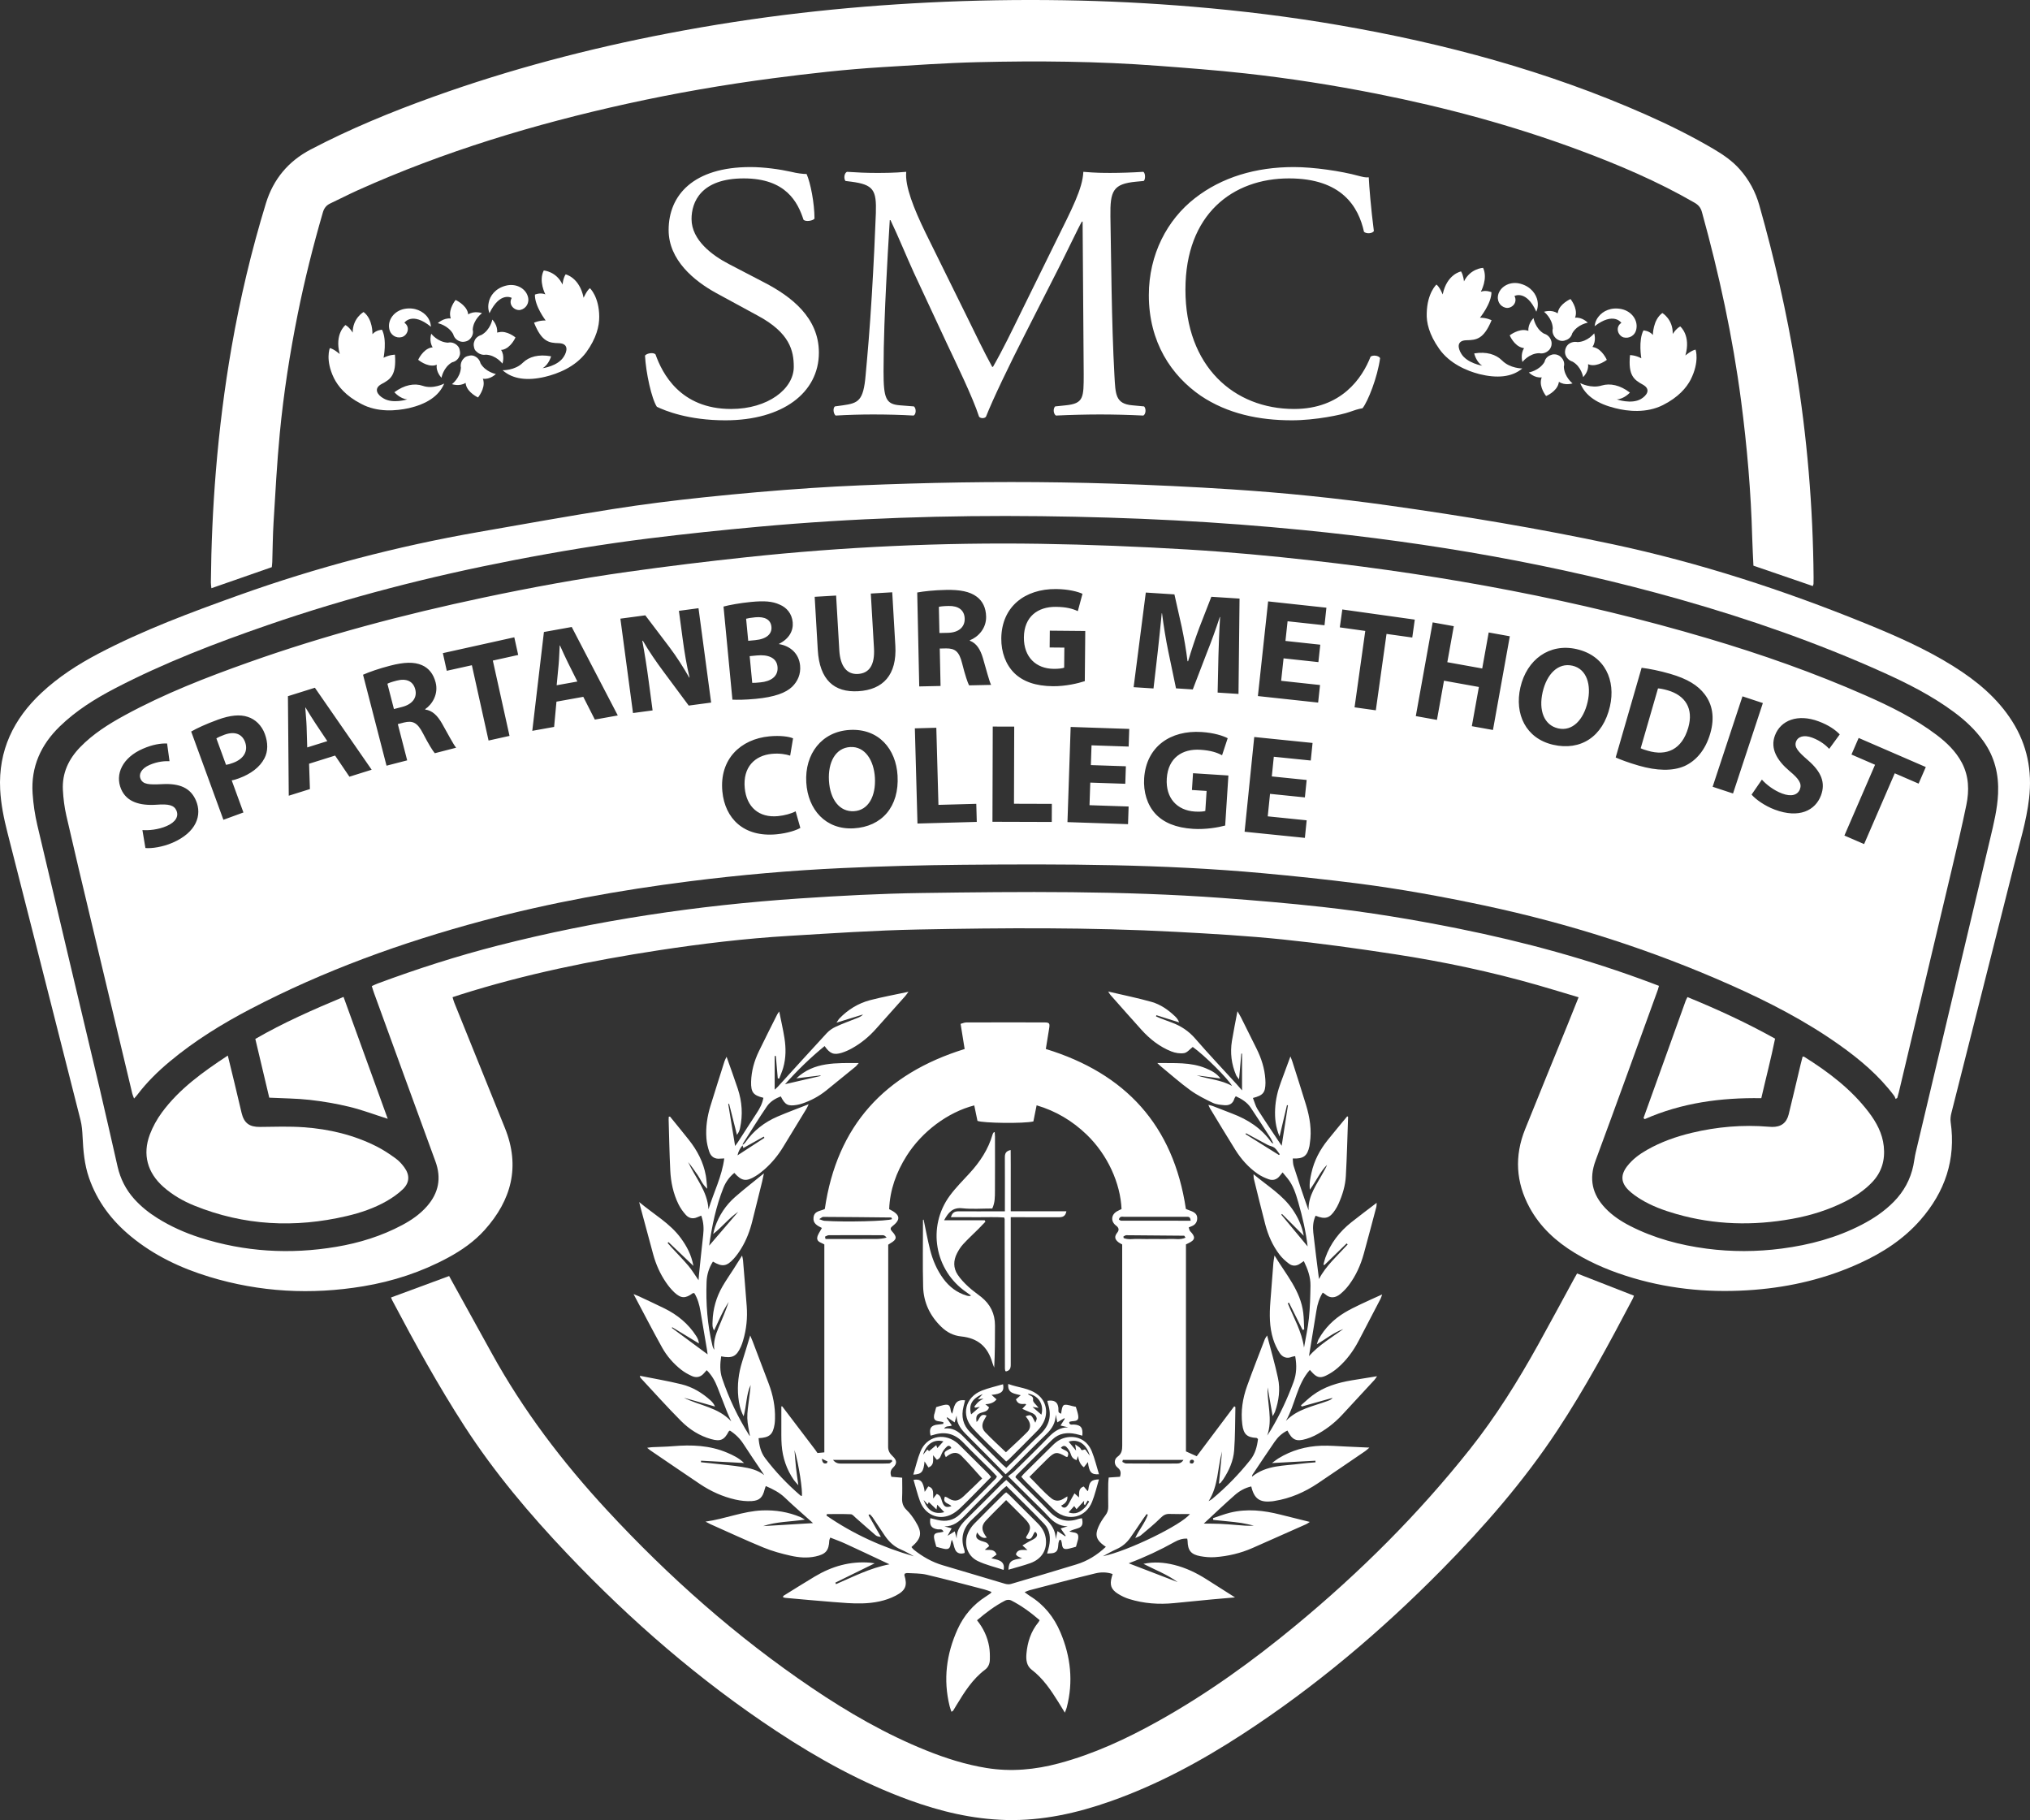
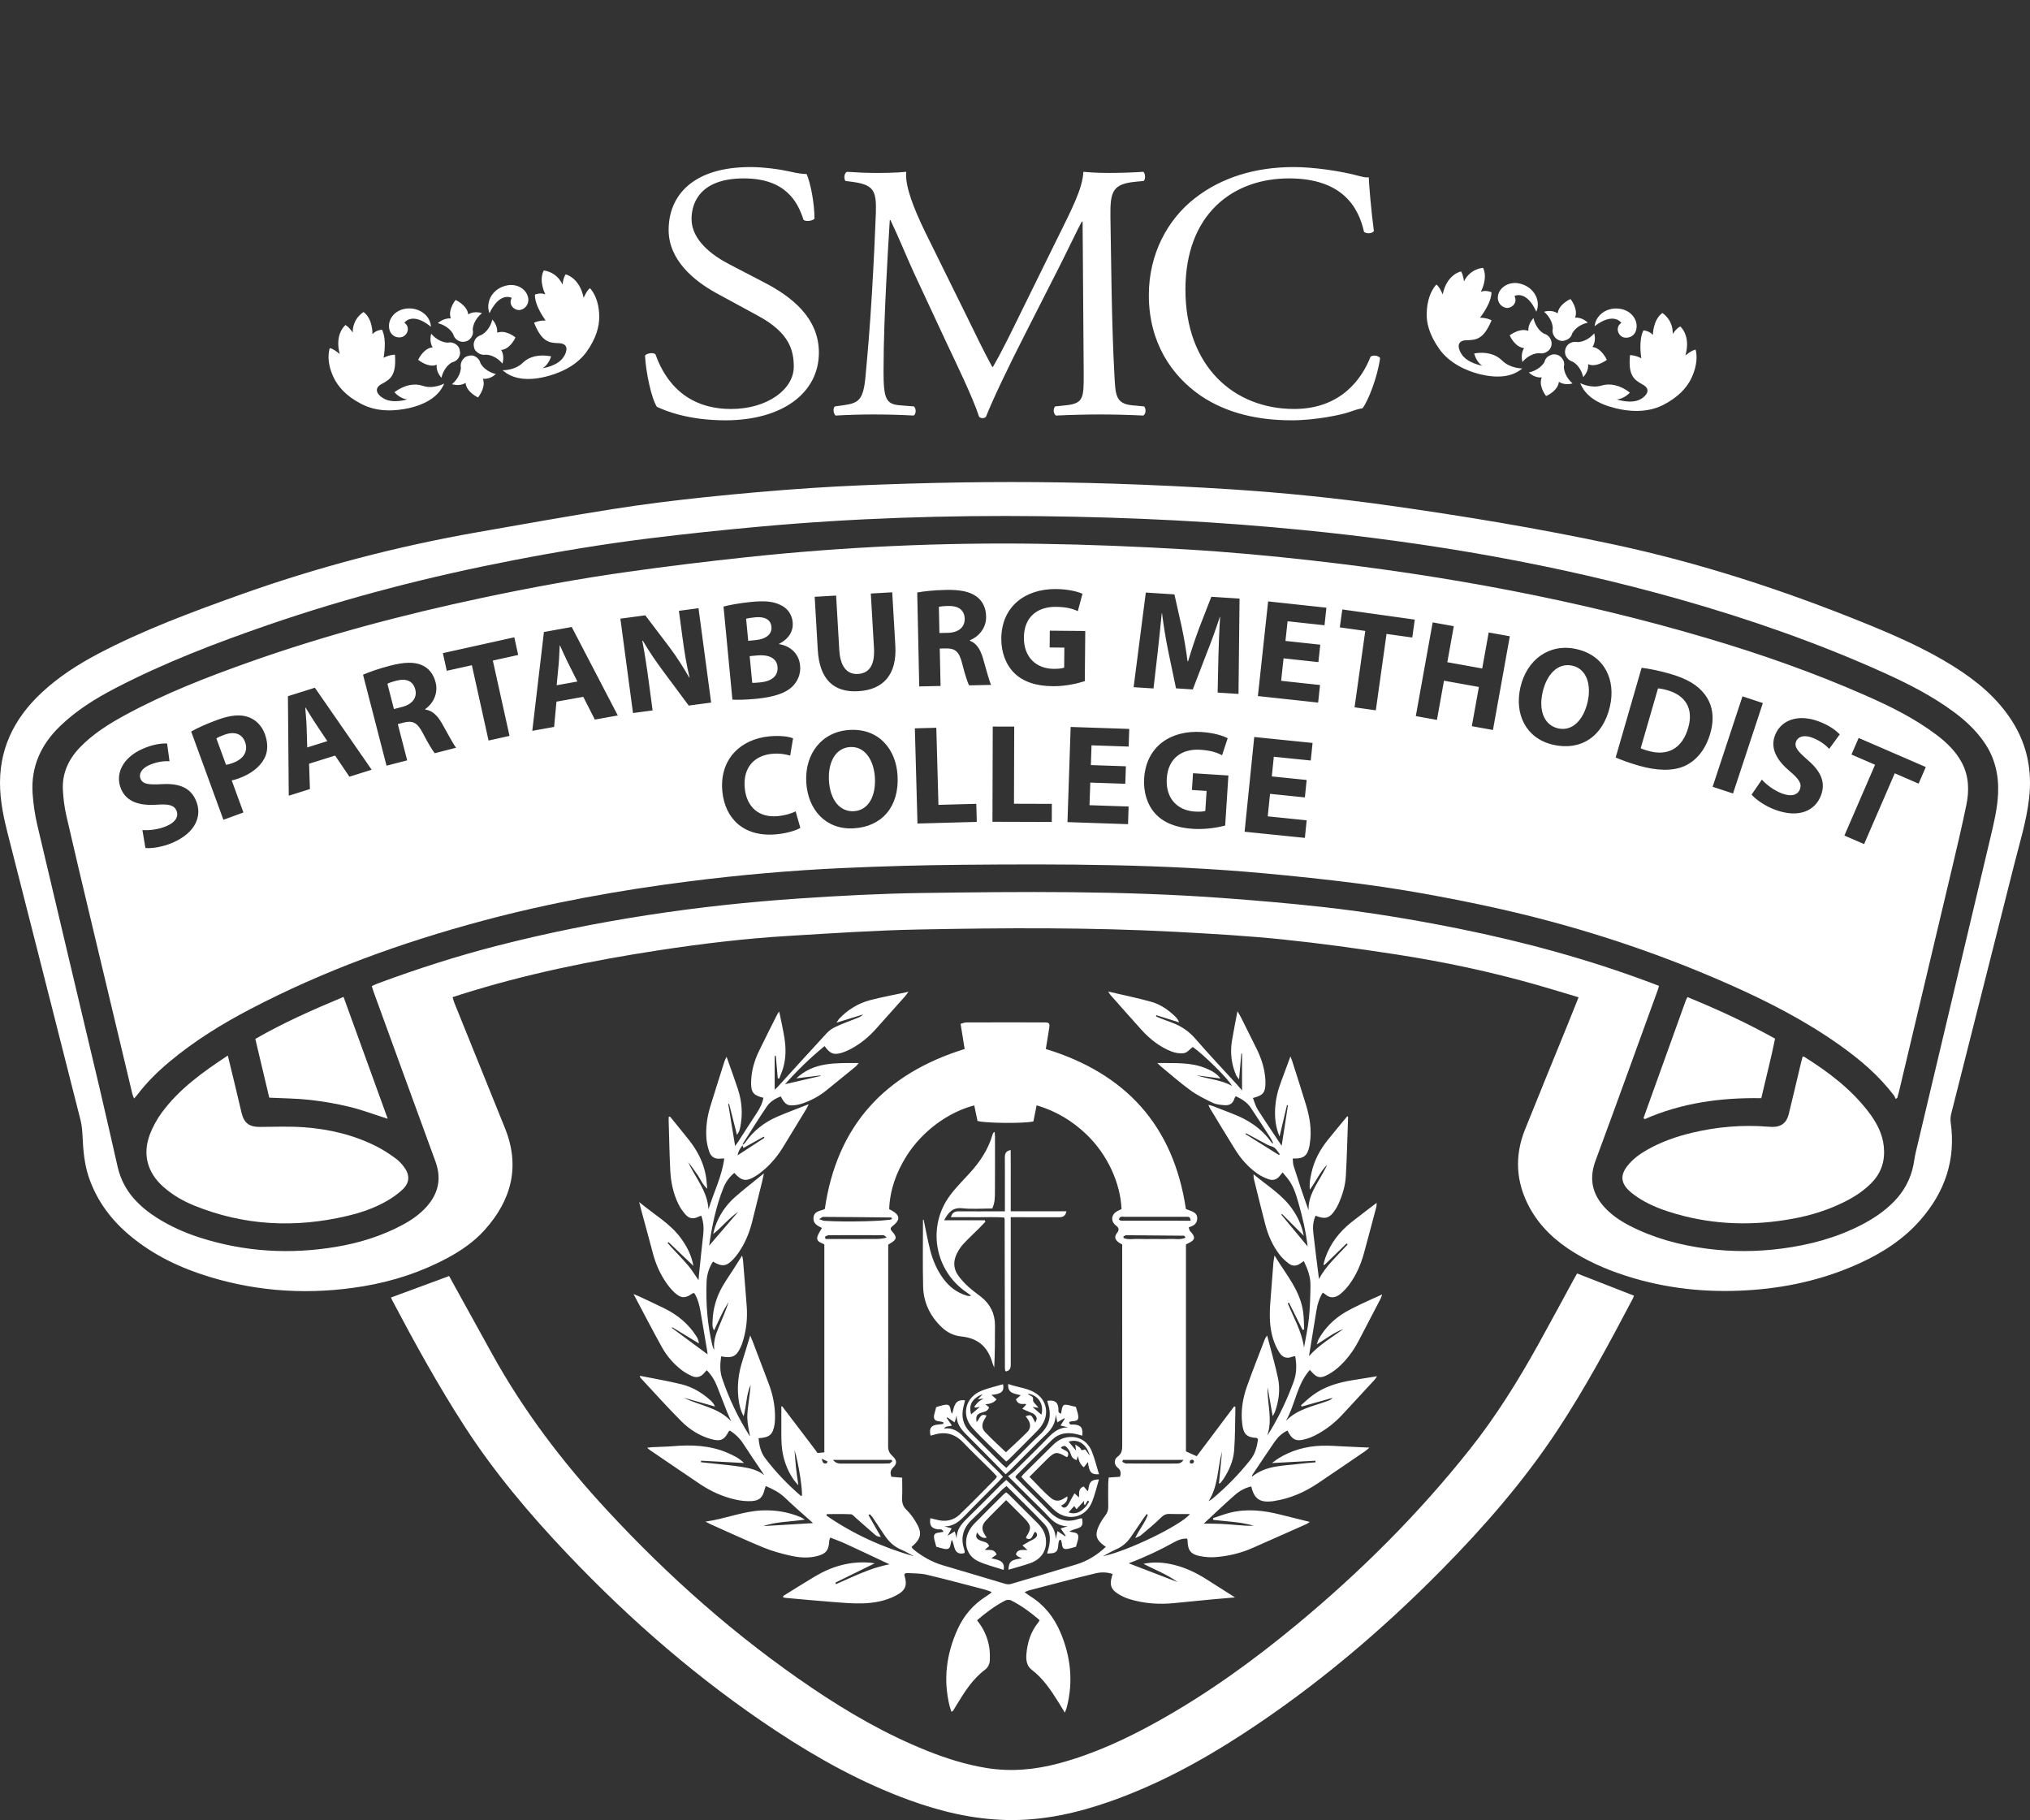
<svg xmlns="http://www.w3.org/2000/svg" id="Layer_1" version="1.1" viewBox="0 0 311.122 278.9">
  <rect x="0" y="0" width="311.122" height="278.9" fill="#333333" stroke="none" />
  <defs>
    <style>
      .st0 {
        fill: #fff;
      }
    </style>
  </defs>
  <path class="st0" d="M241.938,152.82c-2.21-.658-4.249-1.287-6.299-1.873-7.168-2.05-14.452-3.589-21.814-4.718-5.737-.881-11.494-1.682-17.267-2.275-5.457-.56-10.943-.876-16.423-1.167-13.147-.699-26.307-.609-39.461-.352-6.59.129-13.176.579-19.758.974-6.691.401-13.345,1.196-19.969,2.211-10.292,1.576-20.476,3.656-30.419,6.802-.368.116-.734.24-1.168.383.1.32.163.588.265.84,2.588,6.41,5.184,12.816,7.768,19.228,2.371,5.88.991,11.032-3.118,15.608-1.587,1.767-3.521,3.111-5.606,4.238-4.084,2.206-8.443,3.63-13.005,4.387-7.963,1.323-15.839.906-23.582-1.451-4.369-1.33-8.438-3.252-11.994-6.174-2.957-2.429-5.193-5.365-6.452-9.011-.707-2.048-.88-4.171-.982-6.313-.04-.847-.107-1.711-.314-2.529-3.716-14.677-7.456-29.349-11.191-44.021-.555-2.179-1.01-4.378-1.123-6.63-.299-5.968,2.048-10.815,6.339-14.82,2.6-2.426,5.562-4.338,8.696-5.985,6.895-3.623,14.179-6.326,21.491-8.946,11.998-4.3,24.287-7.517,36.842-9.71,6.842-1.196,13.678-2.429,20.539-3.51,4.643-.731,9.315-1.315,13.99-1.805,5.457-.572,10.927-1.053,16.402-1.419,5.014-.336,10.04-.526,15.064-.677,10.374-.31,20.751-.328,31.124.006,6.092.197,12.184.482,18.266.878,8.037.523,16.05,1.341,24.029,2.462,11.538,1.621,23.028,3.526,34.424,5.959,13.275,2.835,26.133,7.02,38.697,12.133,4.624,1.882,9.192,3.883,13.438,6.541,3.572,2.235,6.772,4.869,9.052,8.482,2.281,3.614,3.05,7.554,2.564,11.773-.406,3.522-1.468,6.896-2.327,10.313-3.177,12.646-6.396,25.281-9.587,37.923-.11.438-.172.923-.108,1.365.828,5.745-.875,10.71-4.644,15.015-2.557,2.921-5.746,4.991-9.25,6.596-5.141,2.356-10.549,3.643-16.18,4.092-6.282.5-12.459-.005-18.515-1.78-3.157-.926-6.194-2.153-9.013-3.867-2.88-1.751-5.314-3.972-6.94-6.967-2.099-3.869-2.324-7.881-.687-11.962,2.161-5.39,4.372-10.761,6.559-16.141.535-1.315,1.058-2.635,1.647-4.106h0ZM254.256,151.07c-.084.302-.112.44-.16.571-3.179,8.74-6.327,17.491-9.559,26.211-1.037,2.8-.514,5.161,1.491,7.273,1.093,1.152,2.402,2.015,3.805,2.733,3.69,1.887,7.632,2.94,11.724,3.479,3.839.505,7.68.489,11.517-.011,4.27-.557,8.383-1.655,12.229-3.641,1.815-.938,3.499-2.063,4.94-3.529,1.54-1.567,2.554-3.416,3.001-5.569.137-.662.209-1.339.365-1.997,3.805-16.049,7.62-32.095,11.426-48.144.534-2.253,1.089-4.502,1.194-6.834.13-2.908-.509-5.582-2.207-7.984-1.25-1.77-2.807-3.221-4.533-4.501-3.37-2.497-7.088-4.385-10.894-6.098-10.059-4.526-20.445-8.148-31.05-11.158-18.941-5.375-38.262-8.711-57.832-10.647-6.524-.646-13.069-1.139-19.616-1.483-6.835-.359-13.682-.561-20.525-.641-14.446-.168-28.876.298-43.268,1.612-5.641.515-11.279,1.101-16.9,1.8-6.929.861-13.818,2.005-20.676,3.33-12.783,2.47-25.37,5.686-37.681,9.936-7.985,2.757-15.869,5.779-23.382,9.684-3.078,1.6-6.008,3.426-8.514,5.861-2.89,2.808-4.424,6.192-4.155,10.257.108,1.628.35,3.266.723,4.855,3.169,13.491,6.39,26.97,9.579,40.456.934,3.951,1.813,7.916,2.722,11.873.431,1.879,1.274,3.547,2.569,4.982,1.035,1.147,2.231,2.1,3.537,2.917,2.036,1.274,4.212,2.246,6.494,2.978,6.854,2.198,13.838,2.607,20.915,1.418,3.53-.593,6.93-1.642,10.107-3.336,1.426-.759,2.74-1.668,3.811-2.895,1.775-2.035,2.22-4.301,1.281-6.861-3.151-8.598-6.279-17.204-9.413-25.808-.119-.327-.215-.662-.341-1.052.341-.152.621-.294.913-.402,6.049-2.246,12.186-4.216,18.438-5.815,15.165-3.876,30.586-6.158,46.188-7.211,6.222-.42,12.46-.749,18.695-.837,15.366-.216,30.737-.362,46.081.761,5.117.375,10.233.81,15.332,1.373,7.048.78,14.042,1.938,20.996,3.34,10.04,2.025,19.891,4.709,29.483,8.316.36.135.718.273,1.15.438h0Z" />
  <path class="st0" d="M113.788,175.475c.149-.135.328-.249.44-.41,1.256-1.811,2.935-3.105,4.938-3.968,1.529-.657,3.094-1.229,4.773-1.891-.147.3-.231.513-.348.706-1.185,1.95-2.381,3.893-3.563,5.844-.783,1.292-1.734,2.442-2.864,3.439-.426.376-.882.73-1.365,1.026-1.439.884-2.129.774-3.254-.491-.764.618-1.328,1.414-1.678,2.296-1.12,2.826-1.748,5.782-2.18,8.853,1.492-1.739,2.927-3.412,4.45-5.189-1.476,1.012-2.479,2.353-3.835,3.405.094-.36.164-.728.286-1.079.624-1.788,1.644-3.332,3.057-4.577,1.383-1.22,2.849-2.346,4.436-3.642-.116.542-.185.91-.275,1.273-.497,2.005-1.004,4.008-1.497,6.014-.368,1.499-.908,2.929-1.715,4.246-.334.544-.707,1.076-1.136,1.548-1.09,1.201-1.776,1.285-3.193.442-.608.947-.931,2.011-.972,3.1-.123,3.324.117,6.627.919,9.87.048.192.135.375.263.553-.175-1.236.214-2.347.666-3.439.53-1.282,1.091-2.55,1.537-3.905-.251.422-.519.835-.75,1.268-.268.503-.507,1.021-.752,1.536-.228.478-.448.961-.73,1.568-.311-.499-.251-.946-.238-1.371.057-1.925.57-3.731,1.533-5.395.517-.893,1.114-1.741,1.67-2.611.421-.659.836-1.322,1.326-2.099.058.29.122.5.14.713.194,2.345.39,4.69.566,7.036.135,1.794-.04,3.56-.559,5.287-.093.306-.193.613-.323.905-.676,1.521-1.301,1.847-3.033,1.506-.17,1.135-.222,2.269.142,3.35,1.038,3.084,2.436,6.006,4.171,8.763.036.057.109.09.098.082-.137-.867-.379-1.79-.404-2.718-.026-.955.148-1.916.257-2.872.085-.739.204-1.474.252-2.221-.68,1.467-.61,3.11-1.075,4.801-.53-1.02-.713-1.955-.81-2.908-.189-1.869.027-3.698.597-5.489.408-1.281.789-2.571,1.223-3.988.161.385.275.639.374.899.824,2.164,1.65,4.328,2.466,6.496.647,1.717,1.007,3.489.959,5.332-.008.285-.016.573-.06.853-.253,1.601-.768,2.068-2.455,2.158.087,1.108.335,2.174,1.002,3.056,1.596,2.11,3.418,4.018,5.428,5.743.047.04.127.042.192.062.171-.643-.475-5.02-1.118-7.037.073.88.13,1.761.224,2.638.091.839.22,1.675.364,2.747-.327-.377-.525-.568-.678-.789-1.124-1.62-1.736-3.43-1.879-5.386-.075-1.029-.04-2.066-.047-3.1-.006-.923-.001-1.847-.001-2.79-.009.005.016-.018.043-.022.033-.005.085-.006.1.013,1.683,2.21,3.364,4.422,5.043,6.635.108.142.206.292.354.504.303-.029.644-.062,1.05-.101v-31.853c-.364-.264-1.153-.351-1.094-1.019.044-.497.442-.963.717-1.513-.674-.344-1.388-.664-1.281-1.605.12-1.053,1.092-.968,1.73-1.305,1.851-12.76,9.172-20.719,21.432-24.513-.195-1.21-.397-2.464-.621-3.854.288-.076.574-.215.86-.216,3.994-.014,7.987-.017,11.981-.004.773.003.854.132.734.898-.166,1.053-.341,2.104-.514,3.172,12.199,3.738,19.546,11.675,21.467,24.512.159.064.41.178.671.267.731.251,1.066.584,1.065,1.15-.002.594-.291,1.013-.855,1.229-.127.049-.253.104-.448.184.081.222.097.452.22.578.873.89.802,1.351-.32,1.867-.094.044-.187.091-.323.158v31.718c.554.249,1.082.487,1.649.742,1.908-2.541,3.828-5.096,5.746-7.65.083.057.183.095.182.13-.049,2.205-.027,4.416-.189,6.613-.119,1.617-.783,3.1-1.679,4.46-.118.178-.248.348-.384.512-.039.048-.116.065-.271.144.163-1.683.32-3.313.478-4.943-.706,2.528-.546,5.259-2.06,7.621.188-.117.392-.214.561-.354,2.146-1.784,4.082-3.774,5.823-5.956.763-.956,1.049-2.069,1.186-3.213-.115-.09-.168-.167-.224-.17-1.464-.077-1.99-.556-2.182-2.059-.259-2.023.053-3.992.733-5.89.866-2.414,1.81-4.8,2.727-7.196.059-.153.175-.285.343-.551.589,2.273,1.209,4.386,1.668,6.534.371,1.738.13,3.479-.46,5.159-.064.18-.179.342-.356.673-.282-1.602-.53-3.013-.778-4.424-.095,2.462.822,4.9-.059,7.386.19-.291.39-.576.568-.874,1.393-2.333,2.528-4.788,3.472-7.334.471-1.27.502-2.566.247-3.956-.201.042-.371.052-.521.113-.797.326-1.447.033-1.863-.607-.42-.647-.76-1.373-.991-2.11-.585-1.866-.578-3.793-.428-5.724.156-1.991.304-3.981.463-5.971.025-.313.093-.621.171-1.126,1.77,2.928,4,5.407,4.407,8.804.1.837.097,1.687.142,2.531-.081.026-.163.051-.244.077-.695-1.392-1.39-2.783-2.085-4.175-.062.029-.125.058-.188.087.896,2.214,2.148,4.309,2.49,6.79.257-1.498.596-2.987.751-4.495.172-1.665.214-3.345.239-5.02.018-1.301-.418-2.502-1.019-3.737-.242.164-.409.274-.573.389-.565.397-1.174.402-1.698.011-.535-.399-1.048-.866-1.453-1.394-1.052-1.374-1.743-2.944-2.181-4.612-.614-2.342-1.183-4.697-1.764-7.049-.04-.163-.022-.341-.04-.657,2.134,1.786,4.452,3.16,5.992,5.412.789,1.153,1.396,2.382,1.707,4.02-1.219-1.222-2.275-2.281-3.33-3.34-.039.036-.077.072-.115.107,1.362,1.641,2.724,3.281,4.038,4.863-.261-2.216-.778-4.515-1.44-6.786-.38-1.305-.778-2.598-1.664-3.672-.223-.271-.449-.541-.733-.884-.174.216-.299.366-.419.52-.447.577-1.048.769-1.711.531-.595-.214-1.191-.487-1.707-.847-1.39-.972-2.507-2.226-3.404-3.658-1.325-2.115-2.604-4.257-3.9-6.39-.073-.118-.119-.252-.235-.504.287.074.475.103.649.169.997.382,1.988.782,2.986,1.16,2.42.915,4.519,2.262,6.026,4.421.032.047.103.067.308.193-.186-.375-.284-.628-.429-.851-1.006-1.555-2.007-3.114-3.04-4.653-.55-.819-1.359-1.332-2.3-1.761-.084.138-.18.241-.213.361-.224.792-.8,1.079-1.547,1.01-.597-.055-1.238-.107-1.763-.36-1.181-.567-2.375-1.159-3.431-1.924-1.558-1.126-3.001-2.411-4.49-3.631-.154-.126-.292-.272-.582-.544,2.648.039,5.102-.166,7.438.805.846.351,1.653.763,2.246,1.564-1.217-.161-2.434-.322-3.652-.483,1.813.6,3.764.67,5.424,1.629-.575-1.08-4.236-4.716-6.022-5.977-.45.34-.849.863-1.321.941-.629.103-1.363-.02-1.967-.259-1.784-.708-3.273-1.876-4.556-3.293-1.602-1.771-3.18-3.566-4.765-5.353-.092-.103-.156-.231-.354-.53,2.333.548,4.512.984,6.643,1.587,1.38.391,2.569,1.222,3.613,2.223.251.241.473.514.619.919-1.161-.367-2.322-.734-3.483-1.101-.022.059-.045.117-.067.176.228.1.452.209.684.299.565.217,1.132.429,1.701.636,1.431.521,2.634,1.316,3.653,2.496,2.051,2.373,4.214,4.65,6.329,6.968.233.254.454.52.825.946v-5.63c-.037-.004-.074-.008-.11-.012-.111,1.262-.223,2.524-.349,3.955-.204-.291-.367-.455-.451-.652-.719-1.681-.934-3.435-.641-5.235.239-1.461.538-2.911.846-4.557.243.419.41.676.546.948.798,1.593,1.588,3.19,2.382,4.786.737,1.482,1.239,3.031,1.347,4.694.012.178.023.356.021.534-.02,1.507-.349,1.93-1.923,2.331.239.598.388,1.232.719,1.752,1.202,1.888,2.464,3.738,3.686,5.576.317-2.043.639-4.121.961-6.199-.048-.012-.097-.024-.146-.036-.365,1.541-.73,3.083-1.139,4.81-.614-1.456-.739-2.812-.679-4.19.064-1.434.391-2.819.899-4.163.474-1.256.931-2.518,1.447-3.917.135.356.229.572.299.795.7,2.207,1.415,4.41,2.088,6.625.585,1.925.907,3.886.587,5.906-.022.141-.031.284-.061.424-.322,1.507-.906,1.961-2.559,1.894.042.389.021.781.133,1.131.719,2.268,1.468,4.527,2.291,6.798-.077-2.282,1.275-3.981,2.262-5.822.199-.371.423-.729.57-1.137-1.051,1.051-1.634,2.439-2.632,3.807-.111-1.026.076-1.811.244-2.583.412-1.88,1.301-3.539,2.498-5.032.977-1.22,1.984-2.416,2.98-3.625.037.023.137.056.136.085-.105,3.028-.176,6.058-.345,9.082-.081,1.464-.515,2.873-1.113,4.218-.145.324-.318.639-.512.937-.846,1.3-1.527,1.509-3.009.907-.388.826-.45,1.71-.354,2.582.263,2.402.584,4.798.873,7.123,1.033-2.003,2.816-3.573,4.398-5.305-.054-.051-.108-.103-.163-.155-1.133,1.103-2.266,2.206-3.399,3.309-.051-.018-.102-.037-.153-.055.095-.35.167-.707.287-1.047.779-2.218,2.169-3.999,3.991-5.449,1.251-.996,2.535-1.949,3.879-2.978-.019.234-.006.457-.06.662-.629,2.376-1.257,4.752-1.908,7.122-.476,1.732-1.202,3.359-2.281,4.802-.381.508-.83.985-1.321,1.387-.716.585-1.537.738-2.324.032-.101-.091-.229-.151-.375-.246-.532.865-.807,1.772-.96,2.731-.369,2.318-.757,4.634-1.145,7.003,1.509-1.689,3.439-2.843,5.264-4.148-1.432.507-2.609,1.469-4.069,2.346.132-.379.174-.597.277-.782.959-1.723,2.311-3.075,3.99-4.087.791-.477,1.628-.881,2.463-1.281,1.056-.507,2.13-.976,3.286-1.502-.087.244-.137.462-.236.655-1.117,2.151-2.241,4.298-3.362,6.447-.817,1.564-1.854,2.968-3.182,4.128-.556.485-1.195.912-1.862,1.225-.886.416-1.397.237-2.083-.501-.096-.103-.189-.208-.355-.391-2.009,2.266-2.228,5.315-3.668,7.813,1.758-1.816,4.14-2.227,6.333-3.032.295-.109.595-.204.836-.503-1.581.445-3.162.89-4.742,1.335-.039-.062-.078-.124-.117-.185.583-.507,1.138-1.049,1.754-1.512,1.784-1.342,3.862-1.952,6.026-2.319,1.257-.214,2.517-.408,3.878-.627-.154.22-.261.415-.407.574-1.643,1.783-3.29,3.563-4.94,5.34-1.225,1.32-2.64,2.393-4.248,3.201-.411.207-.85.371-1.292.5-1.503.438-2.116.159-2.849-1.293-.823.391-1.461.997-1.966,1.729-1.152,1.672-2.273,3.366-3.402,5.053-.032.047-.028.119-.062.289,2.227-1.8,4.898-1.646,7.44-1.985.762-.102,1.532-.147,2.298-.218-.007-.082-.014-.164-.02-.246-2.153.116-4.306.232-6.655.359.407-.299.669-.521.958-.699,2.017-1.248,4.235-1.871,6.586-1.955,1.278-.046,2.562.074,3.843.126,1.126.046,2.251.103,3.543.162-.28.239-.441.403-.627.53-2.414,1.647-4.825,3.3-7.252,4.93-2.035,1.367-4.24,2.332-6.679,2.717-.105.016-.21.039-.316.051-1.933.214-2.783-.374-3.229-2.276-.963.21-1.804.689-2.519,1.316-1.579,1.385-3.097,2.838-4.76,4.375.897.013,1.715.005,2.532.041.854.038,1.707.11,2.559.182.851.071,1.699.159,2.582.087-.64-.138-1.275-.305-1.921-.407-.738-.116-1.485-.179-2.229-.259-.689-.074-1.379-.14-2.069-.21-.012-.089-.024-.177-.036-.266.866-.282,1.719-.618,2.601-.837,2.595-.643,5.165-.354,7.718.292,1.481.375,2.964.738,4.513,1.123-.187.118-.362.262-.561.351-2.734,1.218-5.47,2.431-8.208,3.639-1.844.814-3.785,1.266-5.787,1.409-.737.052-1.499-.018-2.228-.151-1.438-.264-1.915-.882-1.947-2.332-.002-.103-.033-.206-.058-.357-.703-.042-1.341.18-1.918.502-2.245,1.254-4.564,2.341-6.971,3.245-.051.019-.084.088-.046.045,2.463.946,4.965,1.906,7.466,2.867-1.61-1.185-3.472-1.879-5.239-2.794,1.6-.351,3.163-.223,4.712.16,1.783.44,3.414,1.229,4.958,2.21,1.399.89,2.8,1.778,4.364,2.771-1.267.11-2.38.199-3.491.304-1.951.185-3.901.377-5.851.571-2.332.232-4.632.067-6.874-.626-.606-.187-1.2-.471-1.736-.811-1.054-.668-1.275-1.355-.942-2.557.036-.13.077-.26.137-.464-.906-.316-1.814-.301-2.645-.1-3.392.817-6.763,1.722-10.141,2.6-.197.052-.382.15-.707.281.336.242.57.433.824.59,2.164,1.343,3.672,3.222,4.665,5.559,1.586,3.732,1.993,7.552.978,11.499-.058.227-.159.444-.295.815-.375-.613-.666-1.097-.965-1.574-1.156-1.848-2.351-3.656-4.124-5.006-.787-.6-.879-1.538-.801-2.44.154-1.77.678-3.42,1.831-4.822.063-.077.102-.173.194-.33-1.354-1.17-2.784-2.219-4.373-3.032-.236-.121-.644-.108-.884.015-1.558.8-2.955,1.837-4.34,3.032.978,1.22,1.606,2.564,1.86,4.053.113.661.123,1.347.104,2.02-.016.584-.245,1.133-.727,1.494-1.932,1.449-3.176,3.445-4.4,5.461-.166.275-.324.554-.496.825-.033.052-.113.075-.262.17-.097-.299-.206-.575-.277-.861-1.007-4.074-.5-7.991,1.218-11.784.954-2.104,2.39-3.785,4.344-5.023.24-.152.473-.315.707-.477.028-.018.042-.057.154-.22-.376-.131-.712-.277-1.063-.368-2.964-.771-5.921-1.573-8.9-2.275-.954-.225-1.971-.185-2.96-.252-.13-.009-.266.066-.381.097-.025.104-.069.179-.052.235.49,1.579.183,2.346-1.31,3.123-1.615.84-3.38,1.149-5.165,1.197-1.49.041-2.987-.099-4.477-.213-2.416-.186-4.829-.416-7.243-.63-.131-.012-.26-.048-.388-.073.016-.112,0-.215.037-.237,1.601-.995,3.197-2,4.815-2.967,2.604-1.557,5.403-2.373,8.464-2.119.171.015.34.047.716.099-2.126,1.044-4.08,2.003-6.034,2.961.034.076.068.153.101.229,2.616-1.114,5.148-2.456,8.197-3.041-.436-.204-.668-.312-.9-.42-1.966-.922-3.927-1.854-5.901-2.759-.734-.336-1.499-.607-2.27-.915-.086.236-.148.331-.152.428-.065,1.577-.548,2.121-2.099,2.461-1.288.283-2.574.167-3.82-.11-1.419-.315-2.841-.707-4.183-1.258-2.734-1.123-5.415-2.375-8.117-3.576-.188-.084-.367-.188-.757-.389,3.082-.435,5.785-1.612,8.714-1.72,2.024-.074,3.977.242,5.847,1.027.154.065.293.164.675.382-2.304.346-4.411.306-6.398.997,2.512-.152,5.025-.303,7.641-.461-.246-.22-.446-.398-.645-.577-1.218-1.098-2.464-2.166-3.644-3.303-.844-.814-1.837-1.318-2.949-1.798-.076.223-.141.376-.181.536-.293,1.181-.754,1.689-1.95,1.767-.838.055-1.712-.047-2.535-.233-1.963-.445-3.78-1.273-5.451-2.396-2.543-1.711-5.074-3.441-7.609-5.165-.116-.079-.22-.176-.459-.369.338-.044.548-.086.759-.096,1.066-.053,2.137-.063,3.2-.152,2.838-.238,5.631-.143,8.299.993.904.385,1.796.801,2.596,1.583-2.283-.122-4.433-.237-6.584-.351-.007.078-.014.155-.022.233.664.069,1.328.134,1.991.209,1.415.16,2.838.28,4.243.503,1.216.194,2.436.443,3.467,1.266-.129-.194-.257-.388-.387-.582-.932-1.39-1.887-2.767-2.791-4.177-.55-.859-1.248-1.535-2.089-2.073-.087.066-.164.094-.191.148-.653,1.287-1.25,1.559-2.67,1.166-1.797-.497-3.34-1.492-4.627-2.784-2.137-2.146-4.156-4.409-6.221-6.626-.043-.046-.042-.132-.09-.297,2.162.434,4.294.79,6.387,1.305,1.681.413,3.157,1.3,4.447,2.469.276.25.521.535.682.937-1.588-.448-3.177-.896-4.766-1.345,2.412,1.219,5.27,1.459,7.257,3.625-.209-.472-.434-.938-.625-1.418-.5-1.258-.988-2.521-1.475-3.784-.374-.967-.862-1.86-1.659-2.647-.145.161-.262.283-.369.413-.519.633-1.181.813-1.911.482-.577-.263-1.147-.582-1.643-.974-1.185-.937-2.182-2.077-2.913-3.389-1.473-2.644-2.858-5.337-4.375-8.191.374.151.581.224.779.317,1.321.622,2.647,1.232,3.956,1.876,1.99.98,3.655,2.345,4.862,4.228.206.32.379.661.425,1.145-1.364-.829-2.727-1.658-4.091-2.486-.022.034-.044.068-.067.102,1.828,1.35,3.656,2.7,5.486,4.053-.024-.181-.052-.442-.096-.702-.333-1.966-.677-3.93-1-5.897-.163-.99-.419-1.94-.942-2.778-.109,0-.194-.027-.235.004-1.118.831-1.802.832-2.822-.118-.49-.457-.921-.996-1.299-1.552-.889-1.305-1.526-2.737-1.943-4.262-.657-2.405-1.3-4.814-1.948-7.222-.054-.2-.102-.401-.206-.814,2.266,1.907,4.726,3.254,6.39,5.535.885,1.214,1.6,2.506,1.924,4.25-1.381-1.319-2.597-2.481-3.813-3.642-.048.042-.097.083-.145.125.193.221.381.445.58.661.87.943,1.777,1.855,2.603,2.835.562.666,1.013,1.426,1.562,2.215.023-.304.036-.573.064-.84.211-2.018.409-4.037.642-6.052.117-1.005.083-1.981-.295-3.006-.223.091-.415.16-.599.245-.673.31-1.297.155-1.758-.353-.448-.494-.849-1.06-1.141-1.659-.793-1.621-1.161-3.373-1.249-5.163-.128-2.599-.173-5.203-.25-7.805-.005-.14.013-.281.02-.42.085-.005.181-.036.203-.009.968,1.187,1.937,2.372,2.889,3.571,1.281,1.616,2.215,3.405,2.586,5.451.106.588.132,1.191.22,2.025-.788-.704-1.034-1.482-1.481-2.115-.47-.664-.92-1.343-1.449-1.976,1.086,2.387,2.964,4.427,3.119,7.245.785-2.575,2.052-5.002,2.418-7.799-.293.013-.464.01-.633.03-.837.096-1.405-.308-1.661-1.048-.229-.665-.39-1.375-.442-2.075-.124-1.687.123-3.345.621-4.96.704-2.28,1.427-4.555,2.15-6.83.07-.222.195-.426.321-.695.597,1.697,1.189,3.298,1.724,4.918.649,1.968.785,3.978.339,6.013-.075.342-.194.675-.475,1.034-.401-1.588-.802-3.175-1.203-4.762-.043.011-.086.022-.13.033.346,2.115.692,4.231,1.053,6.437.154-.213.297-.392.421-.583.969-1.496,1.924-3.001,2.905-4.488.475-.718.857-1.463,1.008-2.317-1.551-.377-1.924-.842-1.882-2.47.042-1.626.475-3.171,1.177-4.629.911-1.894,1.869-3.766,2.81-5.647.06-.119.147-.224.319-.482.291,1.457.595,2.754.802,4.067.241,1.525.242,3.06-.19,4.561-.161.564-.404,1.105-.61,1.656-.073-.012-.147-.024-.22-.036-.1-1.141-.2-2.282-.3-3.423-.059.001-.119.001-.178.001v5.155c.123-.114.319-.268.484-.449,2.499-2.739,4.984-5.492,7.502-8.214.377-.406.874-.747,1.379-.979,1.066-.491,2.173-.89,3.265-1.325.323-.129.65-.25.916-.557-1.299.402-2.597.804-4.068,1.259.204-.296.305-.494.452-.647,1.317-1.366,2.899-2.334,4.722-2.809,1.881-.49,3.8-.834,5.858-1.276-.244.321-.377.523-.536.702-1.47,1.651-2.951,3.292-4.416,4.948-1.074,1.214-2.303,2.234-3.718,3.018-.496.275-1.023.514-1.564.681-1.213.373-1.805.139-2.621-1.03-2.178,1.778-4.173,3.717-6.066,5.843,1.867-.433,3.652-.846,5.437-1.26,0-.028.001-.057.002-.085-1.233.148-2.467.297-3.7.446,2.72-2.565,6.093-2.33,9.563-2.348-.223.252-.35.44-.518.577-1.49,1.22-2.981,2.438-4.483,3.643-1.095.877-2.315,1.535-3.644,1.983-.269.091-.547.167-.827.214-1.38.235-1.829.002-2.476-1.296-.85.313-1.628.79-2.128,1.521-1.266,1.852-2.444,3.764-3.652,5.655-.053.083-.049.203-.071.306-.379.439-.657.922-.786,1.548,1.434-.932,2.78-1.808,4.127-2.683-.034-.062-.068-.123-.102-.185-1.032.574-2.064,1.149-3.129,1.742-.056-.182-.096-.313-.137-.445h0ZM149.316,169.388c-4.047,1.042-8.027,4.015-10.38,7.754-1.575,2.502-2.551,5.203-2.659,8.141,1.733.859,1.828,1.575.462,2.647-.35.275-.267.495-.005.78.779.848.717,1.227-.255,1.795-.116.068-.226.146-.349.226v.567c0,10.129.006,20.258-.015,30.386-.001.642.251,1.042.686,1.449.665.621.721,1.137.097,1.733-.483.46-.468.884-.286,1.43.555.048,1.071.092,1.658.143,0,1.079.037,2.075-.012,3.066-.038.758.132,1.354.71,1.899.512.483.933,1.082,1.31,1.682,1.114,1.778.98,2.618-.586,3.978.111.13.204.282.336.387,1.348,1.077,2.815,1.922,4.488,2.41,3.178.926,6.343,1.898,9.519,2.831.283.084.63.108.909.027,3.347-.983,6.69-1.978,10.027-2.996,1.692-.516,3.161-1.422,4.514-2.696-.152-.105-.241-.164-.328-.227-1.124-.821-1.367-1.573-.805-2.845.271-.612.638-1.197,1.048-1.728.328-.425.463-.844.452-1.37-.026-1.176-.013-2.353-.004-3.53.002-.303.048-.607.075-.919.656-.043,1.21-.08,1.73-.115.184-.633.117-1.018-.368-1.404-.567-.45-.575-1.267-.008-1.67.662-.47.717-1.056.717-1.759-.011-9.914-.007-19.829-.007-29.744v-1.025c-.231-.131-.396-.202-.535-.307-.636-.48-.689-.908-.203-1.524q.452-.572-.195-1.051c-.839-.622-.781-1.664.128-2.186.238-.137.49-.247.707-.355-.169-3.926-2.113-8.301-5.355-11.416-2.182-2.097-4.7-3.605-7.66-4.48-.189.937-.347,1.727-.496,2.469-1.391.351-7.74.271-8.57-.086-.162-.782-.327-1.573-.492-2.367h0ZM140.078,238.481c-.659-.347-1.296-.744-1.98-1.03-1.063-.445-1.844-1.192-2.478-2.114-.645-.937-1.255-1.897-1.892-2.84-.116-.172-.285-.309-.43-.463-.064.046-.128.093-.191.139.633,1.108,1.266,2.216,1.899,3.324-.352-.009-.625-.09-.823-.259-1.023-.875-2.024-1.775-3.038-2.659-.232-.202-.48-.528-.732-.54-1.225-.056-2.454-.025-3.681-.025-.02.078-.04.157-.06.235,4.096,2.825,8.575,4.861,13.406,6.232h0ZM175.916,232.118c-.06-.038-.12-.076-.18-.115-.174.241-.354.477-.521.722-.661.97-1.302,1.952-1.98,2.909-.542.765-1.229,1.36-2.106,1.747-.718.317-1.399.72-2.095,1.085,3.832-.773,12.082-4.812,13.339-6.464-1.091,0-2.113.027-3.133-.011-.583-.021-.95.2-1.366.613-.952.947-2.003,1.796-3.031,2.664-.192.162-.464.229-.855.412.632-1.345,1.51-2.338,1.928-3.562h0ZM125.557,186.821c.384.125.589.239.801.253,3.228.218,9.727.054,10.357-.262-.044-.087-.088-.248-.133-.249-3.478-.041-6.957-.073-10.436-.09-.137,0-.274.157-.589.348h0ZM182.477,187.06c-.033-.667-.372-.597-.632-.6-1.03-.012-2.061-.007-3.091-.007-2.131,0-4.262-.006-6.393.008-.313.002-.736-.162-.882.403.108.064.221.187.335.187,3.538.011,7.077.009,10.663.009h0ZM172.175,189.475c.012.08.024.161.036.241.731.298,1.512.098,2.266.132.818.036,1.64.008,2.459.008.785,0,1.57.032,2.353-.009.78-.04,1.594.185,2.406-.191-.105-.15-.16-.3-.217-.301-2.954-.035-5.907-.062-8.861-.075-.147,0-.294.127-.442.195h0ZM126.441,189.5c.025.119.05.237.076.356h3.158c1.029,0,2.058.016,3.087-.005,1.031-.021,2.075.099,3.118-.212-.171-.211-.363-.359-.556-.36-2.767-.015-5.534-.014-8.301,0-.195,0-.388.144-.582.221h0ZM172.089,223.707c-.026.102-.052.204-.078.306.189.085.378.243.568.245,2.592.017,5.184.014,7.775.011.425-.001.782-.137,1.026-.562h-9.291ZM127.666,223.708c.432.537.878.571,1.353.569,1.708-.009,3.417-.003,5.126-.004.712-.001,1.425.016,2.134-.024.165-.009.318-.217.476-.334-.03-.069-.06-.138-.09-.207h-8.999ZM196.012,176.989c.042-.04.084-.08.126-.12-.266-.336-.485-.73-.811-.99-.281-.223-.7-.263-1.03-.436-1.116-.584-2.219-1.191-3.327-1.79-.024.047-.049.093-.073.14,1.705,1.065,3.41,2.131,5.115,3.196h0ZM126.714,224.221c.042-.088.083-.176.125-.263-.248-.121-.496-.242-.873-.426.074.716.353.797.748.689h0ZM182.351,224.182c.31.133.563.142.64-.253.013-.066-.094-.213-.166-.228-.369-.078-.51.105-.474.481h0Z" />
-   <path class="st0" d="M41.653,86.911c-3.061,1.067-6.111,2.13-9.254,3.226-.034-.352-.084-.619-.081-.885.055-5.707.304-11.404.77-17.094.521-6.363,1.311-12.69,2.409-18.978,1.3-7.449,3.043-14.794,5.258-22.024,1.129-3.685,3.423-6.445,6.851-8.243,6.072-3.184,12.397-5.781,18.841-8.093,11.725-4.208,23.734-7.365,35.965-9.709,6.721-1.288,13.479-2.33,20.275-3.117,6.515-.755,13.05-1.281,19.604-1.607,6.912-.345,13.826-.457,20.743-.347,6.596.105,13.18.436,19.756.987,7.532.631,15.026,1.552,22.473,2.84,16.169,2.796,31.922,7.03,46.967,13.689,3.587,1.587,7.098,3.327,10.478,5.325,1.448.857,2.82,1.807,3.945,3.08,1.416,1.604,2.402,3.435,2.985,5.494,2.314,8.165,4.195,16.426,5.573,24.803,1.758,10.682,2.652,21.433,2.745,32.254.003.321-.003.642-.013.963-.003.067-.043.132-.11.328-3.01-1.033-6.021-2.066-9.098-3.122-.063-1.42-.148-2.835-.186-4.253-.187-7.024-.792-14.013-1.702-20.98-1.281-9.804-3.37-19.436-6.006-28.957-.189-.682-.536-1.086-1.13-1.429-5.667-3.272-11.663-5.823-17.782-8.093-10.073-3.737-20.413-6.518-30.948-8.605-6.676-1.323-13.395-2.375-20.157-3.12-4.459-.492-8.937-.83-13.412-1.166-9.181-.69-18.379-.777-27.576-.551-4.878.12-9.752.463-14.624.762-5.584.343-11.14.97-16.686,1.696-7.525.986-14.997,2.276-22.408,3.909-14.193,3.128-28.051,7.302-41.329,13.279-1.396.629-2.754,1.344-4.143,1.988-.626.29-.969.719-1.165,1.395-1.491,5.134-2.794,10.314-3.847,15.555-1.215,6.046-2.163,12.137-2.751,18.273-.435,4.539-.675,9.097-.955,13.649-.125,2.028-.134,4.062-.2,6.093-.008.245-.044.489-.073.786h0Z" />
  <path class="st0" d="M59.932,198.821c3.008-1.111,5.905-2.181,8.902-3.287.143.261.325.597.51.933,1.999,3.618,4.006,7.233,5.998,10.856,4.84,8.802,10.872,16.727,17.681,24.082,9.483,10.244,19.872,19.447,31.449,27.271,5.533,3.74,11.298,7.069,17.513,9.566,2.983,1.199,6.035,2.165,9.214,2.68,3.757.608,7.454.263,11.113-.719,5.339-1.432,10.305-3.74,15.112-6.415,7.564-4.21,14.556-9.251,21.216-14.761,9.785-8.093,18.743-17.004,26.646-26.963,3.981-5.016,7.351-10.426,10.453-16.012,1.868-3.365,3.687-6.758,5.529-10.138.15-.275.309-.546.438-.773,2.936,1.147,5.806,2.268,8.716,3.405-.049.128-.095.296-.174.447-3.618,6.879-7.295,13.729-11.582,20.221-5.13,7.766-11.219,14.75-17.745,21.361-9.298,9.42-19.359,17.922-30.465,25.147-6.38,4.152-13.047,7.758-20.249,10.3-5.179,1.827-10.481,3.006-16.007,2.867-5.147-.13-10.087-1.313-14.903-3.071-7.208-2.63-13.873-6.313-20.257-10.523-11.785-7.772-22.378-16.959-32.088-27.184-5.78-6.087-11.186-12.486-15.753-19.547-4.029-6.23-7.61-12.724-11.072-19.283-.081-.155-.138-.322-.196-.46h0Z" />
  <path class="st0" d="M300.673,116.868c-.922-1.741-2.305-3.07-3.851-4.241-3.349-2.536-7.088-4.381-10.908-6.064-7.868-3.466-15.964-6.31-24.203-8.749-19.836-5.873-40.095-9.615-60.628-11.926-6.337-.714-12.695-1.304-19.06-1.685-7.542-.451-15.099-.758-22.653-.874-15.02-.228-30.01.46-44.95,2.053-6.056.645-12.106,1.385-18.137,2.232-7.479,1.051-14.907,2.415-22.296,3.981-12.138,2.574-24.117,5.727-35.818,9.879-6.517,2.312-12.961,4.814-19.049,8.133-2.478,1.351-4.861,2.848-6.844,4.897-1.766,1.825-2.774,3.979-2.638,6.547.069,1.31.234,2.633.525,3.911,1.212,5.314,2.482,10.615,3.743,15.917,2.118,8.907,4.244,17.812,6.371,26.716.053.221.155.429.27.739.22-.25.368-.399.493-.564,1.449-1.918,3.152-3.586,4.993-5.12,3.799-3.166,7.981-5.749,12.349-8.032,11.295-5.903,23.21-10.201,35.491-13.497,10.439-2.801,21.057-4.71,31.778-6.07,7.783-.988,15.593-1.672,23.426-2.032,6.16-.284,12.329-.448,18.495-.504,15.332-.139,30.664-.111,45.952,1.289,4.86.446,9.718.953,14.558,1.573,6.502.834,12.951,2.007,19.365,3.369,13.007,2.762,25.608,6.782,37.762,12.181,5.841,2.593,11.509,5.511,16.736,9.22,3.124,2.217,6.034,4.67,8.35,7.76.106.142.158.325.235.489.082-.051.165-.101.247-.152.084-.302.179-.602.251-.907,2.703-11.367,5.41-22.734,8.1-34.104.779-3.292,1.562-6.586,2.242-9.9.451-2.201.394-4.404-.696-6.465h0ZM175.355,119.239c.333-4.838,4.033-7.376,8.807-7.069,1.88.121,3.304.582,3.996.952l-.863,2.612c-.775-.418-1.731-.74-3.33-.843-2.743-.177-4.938,1.222-5.142,4.398-.195,3.024,1.593,4.897,4.294,5.071.734.047,1.345,0,1.611-.092l.198-3.067-2.247-.145.166-2.571,5.422.349-.494,7.67c-1.038.28-2.991.631-4.914.507-2.657-.171-4.536-.964-5.794-2.325-1.236-1.36-1.848-3.308-1.71-5.447h0ZM21.541,119.348c.37.855,1.268.914,3.301.812,2.743-.15,4.369.609,5.186,2.496.972,2.244.09,4.892-3.585,6.483-1.53.663-3.22.9-4.156.81l-.46-2.75c.975.073,2.427-.061,3.719-.62,1.391-.603,1.876-1.497,1.497-2.371-.361-.834-1.203-1.036-3.054-.895-2.569.169-4.573-.426-5.416-2.372-.99-2.285.189-4.848,3.327-6.207,1.53-.663,2.751-.838,3.709-.805l.374,2.716c-.628-.035-1.765.01-3.057.569-1.311.568-1.68,1.459-1.388,2.134h0ZM40.525,116.204c-.701,1.362-2.096,2.402-3.926,3.07-.407.149-.78.262-1.087.305l1.797,4.921-3.07,1.121-4.939-13.522c.896-.512,2.194-1.124,4.085-1.815,1.912-.698,3.408-.83,4.59-.432,1.147.365,2.133,1.296,2.623,2.638.49,1.342.487,2.657-.072,3.714h0ZM48.26,105.386l8.701,12.565-3.409,1.068-2.194-3.238-3.987,1.25.128,3.884-3.243,1.017-.128-15.251,4.132-1.295h0ZM65.164,108.669l.016.062c1.088.144,1.871.926,2.563,2.134.857,1.5,1.753,3.236,2.166,3.711l-3.27.844c-.318-.365-.967-1.405-1.814-3.042-.858-1.679-1.585-1.983-2.911-1.663l-.943.244,1.434,5.555-3.165.817-3.6-13.939c.984-.433,2.461-.949,4.179-1.392,2.096-.542,3.645-.606,4.856-.07,1.033.449,1.754,1.336,2.089,2.636.46,1.782-.499,3.349-1.601,4.103h0ZM79.422,100.362l-3.889.862,2.557,11.541-3.212.711-2.558-11.54-3.847.853-.6-2.705,10.948-2.427.6,2.705h0ZM94.683,109.633l-3.516.633-1.771-3.487-4.112.74-.359,3.87-3.346.602,1.784-15.146,4.261-.767,7.059,13.555h0ZM108.989,107.661l-3.434.459-3.836-5.165c-1.065-1.43-2.28-3.168-3.193-4.771l-.086.011c.365,1.917.681,3.95.997,6.31l.582,4.356-3.004.402-1.934-14.463,3.819-.51,3.713,4.898c1.062,1.408,2.14,3.099,3.023,4.641l.044-.006c-.449-1.884-.775-3.828-1.067-6.017l-.563-4.205,3.004-.402,1.935,14.462h0ZM122.625,101.981c.128,1.336-.377,2.429-1.212,3.248-.976.941-2.697,1.584-5.585,1.86-1.617.154-2.834.162-3.577.124l-1.363-14.266c.848-.233,2.557-.549,4.217-.707,2.004-.192,3.251-.115,4.388.407,1.064.442,1.87,1.365,1.998,2.701.121,1.272-.52,2.529-2.098,3.31l.004.044c1.701.272,3.051,1.426,3.228,3.279h0ZM122.662,126.865c-.555.335-1.902.812-3.647.979-5.022.48-7.908-2.42-8.304-6.557-.473-4.957,2.799-8.032,7.196-8.452,1.702-.162,3.026.037,3.639.305l-.443,2.652c-.673-.218-1.624-.388-2.81-.275-2.586.247-4.461,2.014-4.152,5.246.278,2.91,2.177,4.577,5.086,4.299,1.013-.097,2.072-.394,2.713-.738l.722,2.541h0ZM137.222,98.93c.262,4.495-1.882,6.767-5.686,6.988-3.674.214-5.933-1.714-6.203-6.339l-.473-8.127,3.285-.191.487,8.364c.147,2.529,1.194,3.747,2.858,3.65,1.729-.1,2.61-1.366,2.459-3.959l-.487-8.364,3.285-.192.475,8.17h0ZM137.562,118.842c.279,4.797-2.428,7.839-6.707,8.088-4.301.251-7.041-2.864-7.284-7.035-.254-4.366,2.366-7.793,6.645-8.042,4.473-.261,7.111,2.947,7.346,6.989h0ZM140.213,111.609l3.289-.09.325,11.816,5.8-.16.076,2.77-9.089.25-.401-14.586h0ZM148.636,98.113v.065c1.027.389,1.61,1.329,2.007,2.664.49,1.656.964,3.552,1.257,4.108l-3.376.073c-.226-.429-.619-1.589-1.068-3.377-.451-1.831-1.089-2.294-2.453-2.286l-.974.021.123,5.735-3.268.07-.308-14.393c1.056-.196,2.612-.359,4.387-.397,2.164-.046,3.686.246,4.743,1.046.902.674,1.4,1.703,1.429,3.044.039,1.84-1.254,3.146-2.499,3.627h0ZM152.151,111.334l3.29.01-.036,11.82,5.802.018-.009,2.771-9.092-.028.045-14.591h0ZM163.124,99.237l-2.252-.02.024-2.577,5.434.05-.071,7.685c-1.02.337-2.951.796-4.878.778-2.663-.024-4.583-.713-5.914-2.003-1.308-1.289-2.027-3.201-2.007-5.344.066-4.849,3.62-7.587,8.404-7.544,1.883.018,3.33.399,4.041.73l-.717,2.657c-.797-.376-1.769-.644-3.371-.659-2.749-.025-4.863,1.493-4.892,4.675-.028,3.03,1.861,4.802,4.567,4.826.736.007,1.343-.074,1.604-.18l.028-3.074h0ZM173.071,111.697l-.091,2.705-5.69-.191-.102,3.029,5.366.18-.09,2.683-5.366-.18-.117,3.462,5.994.201-.091,2.705-9.282-.313.49-14.583,8.979.302h0ZM189.975,91.724l-.16,14.611-3.198-.206.122-5.589c.048-1.754.119-3.875.256-5.992l-.044-.003c-.594,1.827-1.333,3.862-2.005,5.533l-2.137,5.567-2.571-.165-1.194-5.717c-.364-1.759-.705-3.864-.95-5.789l-.043-.002c-.192,1.961-.423,4.203-.626,6.012l-.637,5.512-3.046-.196,1.866-14.501,4.386.282,1.113,4.953c.367,1.716.682,3.558.896,5.286l.086.005c.498-1.66,1.118-3.55,1.719-5.139l1.846-4.74,4.321.278h0ZM192.228,112.936l8.938.91-.275,2.692-5.664-.577-.307,3.015,5.341.544-.272,2.671-5.341-.544-.351,3.446,5.966.608-.274,2.692-9.24-.941,1.479-14.516h0ZM203.288,93.122l-.291,2.69-5.66-.612-.326,3.013,5.338.577-.289,2.669-5.338-.577-.372,3.443,5.961.645-.291,2.691-9.233-.999,1.569-14.507,8.932.967h0ZM216.832,94.948l-.385,2.744-3.945-.553-1.641,11.706-3.259-.457,1.642-11.706-3.902-.547.384-2.744,11.106,1.557h0ZM231.399,97.5l-2.585,14.36-3.238-.583,1.081-6.008-5.348-.962-1.081,6.008-3.239-.583,2.585-14.36,3.238.582-.993,5.519,5.348.962.993-5.518,3.239.583h0ZM246.745,108.234c-1.072,4.685-4.521,6.849-8.699,5.893-4.2-.961-5.961-4.717-5.029-8.79.975-4.263,4.448-6.822,8.626-5.866,4.369,1,6.005,4.817,5.102,8.763h0ZM262.122,112.378c-.776,2.683-2.288,4.252-3.95,5.011-1.831.8-4.267.727-7.012-.067-1.643-.475-2.798-.922-3.538-1.248l3.975-13.747c1.219.15,2.773.464,4.353.921,2.683.775,4.286,1.779,5.328,3.163,1.143,1.502,1.559,3.493.844,5.967h0ZM270.181,107.735l-4.574,13.856-3.125-1.031,4.574-13.856,3.125,1.031h0ZM281.964,112.536l-1.616,2.215c-.428-.461-1.277-1.218-2.595-1.711-1.338-.501-2.222-.116-2.48.574-.327.871.279,1.537,1.813,2.874,2.078,1.796,2.723,3.47,2.002,5.396-.858,2.291-3.33,3.585-7.081,2.181-1.561-.585-2.943-1.587-3.554-2.302l1.578-2.299c.651.73,1.789,1.641,3.107,2.135,1.42.531,2.39.224,2.724-.668.319-.852-.148-1.581-1.578-2.764-1.967-1.661-2.997-3.479-2.253-5.466.873-2.332,3.5-3.359,6.704-2.16,1.561.584,2.562,1.306,3.229,1.995h0ZM295.151,117.538l-1.102,2.542-3.655-1.583-4.698,10.847-3.019-1.308,4.698-10.847-3.616-1.566,1.102-2.543,10.29,4.458h0ZM258.744,111.514c.841-2.911-.419-4.943-3.164-5.737-.687-.198-1.183-.274-1.471-.29l-2.652,9.172c.252.14.71.273,1.084.381,2.885.856,5.234-.177,6.203-3.526h0ZM243.323,107.562c.589-2.575-.111-5.045-2.327-5.552-2.195-.502-3.935,1.277-4.567,4.041-.642,2.807.217,5.069,2.37,5.562,2.173.497,3.892-1.286,4.524-4.051h0ZM147.851,94.817c-.029-1.321-.952-1.994-2.467-1.961-.801.017-1.255.07-1.492.14l.086,4.004,1.299-.028c1.645-.035,2.601-.878,2.574-2.155h0ZM134.089,119.152c-.154-2.637-1.517-4.813-3.786-4.68-2.247.13-3.421,2.324-3.256,5.155.167,2.875,1.624,4.806,3.829,4.678,2.226-.129,3.378-2.322,3.213-5.153h0ZM119.165,102.182c-.138-1.444-1.509-1.901-3.146-1.744l-1.121.107.391,4.095c.328.012.715-.025,1.276-.079,1.487-.142,2.746-.849,2.6-2.379h0ZM118.231,96.051c-.105-1.099-1.001-1.601-2.488-1.459-.733.071-1.138.153-1.393.221l.323,3.383,1.078-.103c1.746-.167,2.583-.964,2.48-2.042h0ZM85.315,105.006l3.175-.571-1.443-2.886c-.409-.806-.857-1.826-1.223-2.64l-.043.008c-.059.891-.077,2.016-.162,2.889l-.304,3.2h0ZM63.645,105.64c-.33-1.278-1.384-1.722-2.851-1.343-.776.2-1.205.356-1.419.478l1.001,3.878,1.258-.325c1.593-.411,2.331-1.451,2.011-2.688h0ZM47.088,114.533l3.078-.964-1.793-2.683c-.507-.748-1.078-1.703-1.544-2.465l-.041.013c.052.891.176,2.009.201,2.886l.099,3.213h0ZM37.564,113.713c-.46-1.261-1.61-1.694-3.176-1.122-.61.223-1.022.419-1.224.562l1.478,4.047c.287-.036.599-.127,1.067-.298,1.647-.601,2.359-1.806,1.854-3.189h0Z" />
  <path class="st0" d="M276.273,161.911c.16.013.202.004.229.02,3.733,2.338,7.222,4.969,9.914,8.514,1.174,1.546,2.089,3.23,2.297,5.213.22,2.096-.31,3.95-1.781,5.497-1.193,1.255-2.616,2.192-4.152,2.967-2.562,1.293-5.274,2.134-8.091,2.645-5.976,1.085-11.906.942-17.767-.737-1.921-.55-3.797-1.231-5.507-2.286-.632-.391-1.256-.827-1.789-1.341-1.218-1.174-1.274-2.361-.243-3.698.82-1.062,1.88-1.841,3.034-2.498,2.152-1.224,4.465-2.041,6.863-2.616,3.871-.927,7.795-1.266,11.769-.937.177.014.355.027.533.03,1.368.022,2.227-.595,2.558-1.933.632-2.557,1.225-5.123,1.836-7.685.09-.379.194-.755.297-1.155h0Z" />
  <path class="st0" d="M34.913,161.747c.374,1.534.705,2.876,1.027,4.219.366,1.524.721,3.05,1.086,4.573.378,1.576,1.214,2.165,2.822,2.146,2.241-.026,4.491-.106,6.723.054,3.9.278,7.673,1.175,11.184,2.956,1.01.512,1.964,1.154,2.885,1.819.51.368.957.862,1.33,1.374.863,1.184.813,2.352-.251,3.367-.738.704-1.604,1.306-2.493,1.812-1.9,1.08-3.965,1.779-6.085,2.275-7.953,1.863-15.763,1.483-23.377-1.605-1.726-.7-3.328-1.63-4.731-2.87-2.442-2.161-3.22-4.972-2.069-8.021.447-1.184,1.086-2.337,1.835-3.358,2.66-3.624,6.254-6.19,10.114-8.741h0Z" />
  <path class="st0" d="M52.651,152.76c2.267,6.253,4.494,12.397,6.773,18.682-2.066-.657-3.943-1.369-5.88-1.84-2-.486-4.046-.832-6.092-1.063-2.01-.225-4.044-.228-6.185-.335-.694-2.927-1.398-5.894-2.135-9.003,4.283-2.482,8.795-4.462,13.519-6.441h0Z" />
  <path class="st0" d="M258.625,152.79c4.581,1.872,9.025,3.919,13.427,6.368-.616,3.036-1.397,6.013-2.112,9.125-6.186-.103-12.203.712-17.863,3.208-.084-.066-.115-.084-.136-.109-.02-.024-.05-.064-.043-.085,2.152-5.992,4.307-11.982,6.464-17.972.058-.16.15-.307.263-.535h0Z" />
  <path class="st0" d="M141.558,186.906c.324,1.528.603,3.067.984,4.581.402,1.598,1.041,3.107,2.025,4.448.913,1.244,2.079,2.141,3.567,2.593.135.041.277.065.418.078.061.006.127-.033.272-.075-.264-.192-.483-.36-.71-.516-4.883-3.344-6.058-10.032-2.537-14.805.906-1.228,2.001-2.318,3.036-3.447,1.586-1.73,2.856-3.641,3.509-5.922.029-.098.084-.19.135-.281.014-.024.059-.03.197-.093.015.256.038.48.039.704.002,2.781.012,5.562-.006,8.343-.006.879.014,1.775-.411,2.672-1.54,0-3.082.124-4.594-.035-1.457-.154-2.121.614-2.789,1.842h6.227c.034.073.069.147.103.22-.354.367-.702.74-1.063,1.1-.781.779-1.596,1.526-2.342,2.337-.381.414-.693.911-.951,1.414-.558,1.091-.578,2.229.1,3.258.444.673,1.023,1.273,1.616,1.826.623.582,1.338,1.063,2.005,1.599,1.394,1.118,2.109,2.565,2.105,4.362-.005,2.139-.001,4.277-.119,6.457-.092-.244-.203-.483-.275-.732-.717-2.474-2.215-3.779-4.791-4.045-1.204-.124-2.176-.638-3.019-1.447-1.752-1.68-2.745-3.758-2.807-6.168-.089-3.418-.023-6.841-.023-10.263.033-.001.066-.003.099-.005h0Z" />
  <path class="st0" d="M160.522,214.655c1.071-.164,1.584.179,1.689,1.093.024.211-.025.439.036.635.033.106.227.162.381.261.213-1.537.275-1.574,1.771-1.172.137.037.277.06.488.106.109.376.256.773.335,1.183.149.78-.045.984-.887,1.023-.132.006-.263.048-.392.083-.024.006-.036.057-.081.135.105.427.477.267.759.288,1.047.078,1.375.488,1.258,1.709-.34-.089-.663-.188-.992-.259-1.329-.287-2.587-.124-3.59.845-1.873,1.808-3.695,3.667-5.536,5.507-.047.047-.064.125-.139.277.496.5,1.015,1.026,1.536,1.55,1.208,1.213,2.443,2.399,3.616,3.645,1.284,1.364,2.762,1.813,4.546,1.182.16-.057.337-.064.505-.094.181.804.083,1.238-.456,1.47-.459.197-.979.252-1.478.568.206.043.41.096.618.127.629.09.802.297.743.909-.007.071-.023.142-.041.21-.094.343-.191.685-.301,1.079-.355.097-.722.217-1.098.297-.784.168-.998-.012-1.072-.835-.014-.163-.084-.322-.136-.48-.006-.018-.062-.019-.184-.054-.458.586.083,1.708-.923,2.016-.287.088-.608.063-1.015.099.126-.461.238-.789.305-1.126.248-1.248.146-2.48-.749-3.421-1.865-1.96-3.815-3.838-5.782-5.801-.244.205-.466.365-.659.556-1.545,1.531-3.058,3.095-4.634,4.594-1.359,1.294-1.777,2.781-1.188,4.559.044.133.058.276.081.415.004.03-.015.064-.035.142-.599.195-1.152.076-1.428-.514-.212-.452-.232-.994-.519-1.517-.054.201-.13.399-.159.603-.105.736-.34.924-1.061.778-.378-.077-.749-.197-1.154-.306-.096-.352-.199-.689-.279-1.031-.199-.854-.033-1.076.839-1.164.166-.017.328-.065.543-.11-.207-.527-.621-.315-.925-.367-.947-.163-1.253-.61-1.091-1.71.374.092.743.183,1.112.274,1.271.31,2.451.064,3.382-.828,1.879-1.8,3.69-3.672,5.526-5.517.07-.071.105-.177.187-.321-.236-.254-.465-.519-.713-.765-1.491-1.485-3.016-2.936-4.471-4.455-1.307-1.365-2.813-1.709-4.575-1.139-.134.043-.273.071-.41.105-.28-1.117.076-1.62,1.176-1.703.258-.019.514-.065.771-.098.005-.087.01-.173.015-.259-.199-.043-.397-.108-.599-.126-.725-.065-.941-.331-.815-1.035.012-.069.046-.134.064-.203.082-.307.162-.614.248-.944.389-.111.755-.243,1.133-.32.788-.159.982.002,1.097.835.022.154.072.303.213.503.324-.992.307-2.274,1.981-2.064-.095.384-.168.682-.242.98-.371,1.499-.082,2.815,1.04,3.925,1.673,1.655,3.33,3.326,4.996,4.988.148.147.312.277.522.462.554-.543,1.087-1.062,1.614-1.587,1.187-1.183,2.335-2.408,3.565-3.544,1.42-1.311,1.808-2.838,1.228-4.65-.052-.16-.074-.329-.11-.497h0ZM154.498,226.206c.42-.327.725-.521.977-.769,1.751-1.726,3.515-3.439,5.223-5.207.841-.87,1.731-1.513,3.016-1.51-.38-.09-.76-.18-1.177-.279.251-.399.458-.725.665-1.052-.037-.021-.074-.042-.11-.063-.34.206-.68.411-1.042.631-.099-.469-.175-.825-.25-1.182-.014,1.269-.582,2.17-1.45,3.004-1.823,1.753-3.586,3.569-5.377,5.355-.244.243-.507.465-.852.78-1.988-2.017-3.894-3.988-5.845-5.914-.876-.864-1.661-1.733-1.665-3.083-.092.326-.184.653-.295,1.048-.422-.29-.784-.538-1.145-.786-.027.031-.054.063-.081.094.264.386.529.771.794,1.158-.408.225-.878-.016-1.179.473,1.261-.158,2.115.379,2.906,1.198,1.757,1.82,3.57,3.585,5.357,5.376.247.247.476.511.755.814-.278.301-.507.563-.752.811-1.705,1.722-3.433,3.421-5.11,5.169-.863.899-1.761,1.639-3.118,1.627.363.096.725.192,1.112.295-.186.339-.352.643-.631,1.15.509-.316.792-.492,1.107-.688.11.42.197.752.285,1.085-.019-1.359.757-2.239,1.643-3.1,1.764-1.713,3.486-3.468,5.229-5.203.22-.218.462-.414.735-.657.302.281.566.512.814.759,1.713,1.714,3.395,3.459,5.145,5.134.924.884,1.632,1.81,1.617,3.18.087-.39.174-.78.275-1.233.437.293.818.548,1.198.803.019-.033.038-.065.058-.098-.25-.362-.501-.725-.768-1.112.426-.13.75-.229,1.073-.328-1.272-.016-2.165-.644-2.968-1.523-.743-.815-1.549-1.574-2.332-2.353-1.211-1.205-2.426-2.406-3.837-3.804h0Z" />
  <path class="st0" d="M154.554,240.536c.073-1.275.399-1.532,2.093-1.739-.22-.102-.449-.188-.657-.31-.115-.068-.194-.195-.292-.298.278-.874.997-.656,1.777-.668-.291-.265-.468-.426-.775-.705.385-.227.695-.413,1.008-.592.333-.19.714-.326.994-.575.275-.245.374-.599-.047-.935-.436.377-.392,1.442-1.362,1.01-.007-.1-.041-.184-.013-.228.822-1.274.793-1.731-.246-2.797-.917-.939-1.856-1.855-2.833-2.829-1.073,1.082-2.095,2.071-3.069,3.105-.724.77-.729,1.402-.134,2.305.071.108.151.21.241.333q-.807.263-1.479-.789c-.293.685-.161.982.601,1.287.446.179,1.008.159,1.239.805-.178.15-.372.315-.67.567.708.092,1.456-.202,1.809.736-.254.18-.546.387-.799.566.394.109.887.168,1.302.381.457.235.734.662.576,1.398-1.346-.449-2.731-.762-3.976-1.364-1.651-.8-2.206-2.723-1.427-4.401.22-.475.536-.934.901-1.309,1.491-1.53,3.018-3.026,4.535-4.532.096-.096.218-.167.361-.275.178.149.349.273.496.419,1.44,1.432,2.875,2.868,4.312,4.302.646.644,1.123,1.385,1.254,2.303.253,1.773-.599,3.189-2.37,3.825-1.068.383-2.175.656-3.35,1.004h0Z" />
  <path class="st0" d="M154.011,185.621v-1.303c0-2.318.009-4.636-.006-6.955-.004-.556.118-.976.891-1.14.025,1.582.008,3.124.011,4.665.003,1.526.001,3.052.001,4.719h8.532c-.154.824-.621.919-1.195.916-2.032-.012-4.065-.005-6.097-.004h-1.24v1.412c0,6.955-.001,13.91.001,20.865,0,.573.063,1.169-.685,1.344-.049-.01-.091-.007-.117-.026-.024-.018-.039-.057-.045-.09-.019-.104-.046-.209-.046-.314-.014-7.632-.027-15.264-.04-22.895,0-.035-.018-.069-.07-.251-1.322-.103-2.701-.029-4.075-.042-1.339-.014-2.678-.003-4.085-.003.2-.799.667-.907,1.247-.903,1.89.014,3.779.005,5.669.005h1.349Z" />
-   <path class="st0" d="M143.564,228.92c.637.23.667.724.817,1.154.292.834.6.993,1.441.726-.367-.46-1.444-.421-1.001-1.464.124.046.249.068.345.132.996.66,1.605.654,2.482-.148,1.024-.937,2.004-1.921,2.881-2.766-1.121-1.231-2.108-2.399-3.189-3.471-.794-.788-1.633-.417-2.378.206-.367-.752-.336-.803.838-1.384-.108-.352-.43-.441-.632-.267-.331.283-.624.657-.811,1.051-.181.382-.233.819-.776,1-.146-.177-.301-.365-.572-.693-.023.784.201,1.503-.715,1.871-.198-.308-.409-.638-.595-.927-.151,1.604-.439,1.971-1.723,2.023.364-1.202.632-2.412,1.095-3.543.923-2.257,3.424-2.909,5.406-1.482.202.145.393.31.569.484,1.494,1.48,2.984,2.963,4.471,4.448.122.122.216.272.373.474-.417.422-.812.824-1.208,1.224-1.154,1.164-2.287,2.348-3.472,3.48-.456.435-.985.847-1.555,1.098-1.897.834-3.906-.08-4.656-2.112-.393-1.065-.663-2.176-.988-3.266,1.097-.185,1.489.241,1.714,1.84.175-.271.359-.556.541-.837.956.289.708,1.06.759,1.853.243-.317.376-.492.539-.704h0ZM144.587,220.871c-1.396-.387-2.633.369-3.113,2.047.263-.321.457-.558.654-.797.116.109.209.195.265.248.356-.301.707-.598,1.1-.931.094.272.134.389.16.463.308-.34.613-.676.934-1.03h0ZM144.721,231.719c-.359-.381-.709-.754-1.078-1.146-.031.201-.06.387-.113.73-.46-.44-.822-.785-1.181-1.129-.047.096-.091.186-.174.357-.227-.251-.424-.47-.621-.688.593,1.664,1.674,2.276,3.167,1.876h0Z" />
  <path class="st0" d="M163.586,229.3q.107.911-.952,1.409c.249.406.604.384.86.132.262-.26.41-.638.601-.968.184-.318.36-.642.582-1.04.291.264.464.421.689.625.069-.632-.166-1.369.732-1.674.173.208.366.44.601.722.04-.089.092-.157.101-.231.15-1.229.443-1.537,1.629-1.578-.354,1.172-.617,2.345-1.06,3.446-.968,2.403-3.622,3.037-5.625,1.398-.302-.248-.573-.535-.85-.812-1.212-1.209-2.423-2.418-3.63-3.632-.245-.246-.473-.51-.736-.796.153-.185.252-.329.375-.45,1.494-1.481,2.989-2.961,4.49-4.435.623-.613,1.344-1.06,2.227-1.182,1.663-.231,3.078.559,3.733,2.212.442,1.115.723,2.294,1.079,3.457-1.166.095-1.515-.301-1.694-1.864-.211.274-.416.539-.619.801q-.732-.521-.899-1.733c-.085.241-.171.482-.225.637-.679-.233-.779-.632-.925-1.046-.123-.351-.355-.688-.616-.957-.244-.252-.564-.233-.865.113.419.433,1.49.4,1.008,1.397-.071-.006-.153.012-.207-.02-1.404-.821-1.717-.795-2.871.331-.89.868-1.759,1.758-2.743,2.745,1.155,1.123,2.146,2.326,3.367,3.299.55.437,1.182.453,1.8.083.208-.125.416-.252.643-.389h0ZM167.017,223.056c-.475-1.767-1.783-2.62-3.235-2.141.366.44.73.877,1.142,1.372-.04-.287-.071-.51-.133-.953.389.302.735.437.837.677.206.484.562-.085.755.175.203.276.403.554.634.87h0ZM166.281,230.647c-.052-.055-.104-.11-.157-.166.012-.2.024-.4.031-.504-.364.402-.748.828-1.166,1.291-.174-.242-.253-.351-.354-.49-.282.318-.56.632-.861.972,1.02.388,1.819-.041,2.517-.751.254-.258.427-.598.637-.9-.072-.057-.143-.114-.215-.17-.144.239-.288.479-.432.718h0Z" />
  <path class="st0" d="M154.209,223.955c-1.764-1.744-3.535-3.354-5.139-5.115-1.824-2.004-1.126-4.75,1.396-5.745,1.052-.416,2.174-.657,3.267-.978.207,1.086-.221,1.488-1.772,1.628.281.251.527.47.769.686q-.517.698-1.714.745c.225.189.396.333.568.478-.173.561-.613.652-1.069.784-.815.236-.985.554-.841,1.461.487-.371.498-1.43,1.532-.976-.112.199-.217.394-.329.584-.425.722-.453,1.361.124,1.965,1.028,1.078,2.137,2.079,3.168,3.07,1.086-1.023,2.225-2.039,3.293-3.126.527-.536.524-1.225.107-1.874-.112-.174-.247-.335-.379-.513.846-.306.859-.299,1.485.984.107-.328.254-.537.214-.699-.12-.492-.512-.731-.975-.892-.38-.133-.74-.321-1.235-.54.284-.307.437-.474.595-.644-.045-.04-.092-.115-.133-.112-.582.045-1.159.092-1.436-.699.237-.201.493-.418.738-.626-.446-.124-.934-.182-1.341-.394-.422-.219-.646-.645-.573-1.331,1.536.583,3.214.598,4.543,1.655,1.274,1.013,1.626,2.738.847,4.248-.225.437-.528.854-.871,1.205-1.468,1.505-2.965,2.983-4.454,4.468-.098.098-.218.173-.385.303h0ZM159.605,216.782c.451-1.59-.496-3.002-2.058-3.216.142.378.891.212.781.974-.045.313.486.708.849,1.19-.448-.065-.675-.098-.931-.135.462.404.879.768,1.359,1.187h0ZM149.447,215.716c-.04-.059-.08-.117-.119-.176.201-.235.382-.494.61-.699.208-.189.468-.32.798-.537-.321.046-.518.074-.874.125.285-.309.469-.508.754-.816-1.661.707-2.195,1.695-1.776,3.122.426-.369.839-.726,1.334-1.154-.324.06-.525.097-.727.135h0Z" />
  <path class="st0" d="M89.446,45.629c-.631-3.128-2.757-3.587-2.757-3.587-.409.626-.473,1.57-.473,1.57-.944-2.036-2.878-2.164-2.878-2.164-.837,1.621.242,3.658.242,3.658-.804-.319-1.596.038-1.596.038-.057,1.756,1.647,3.964,1.647,3.964-1.04-.019-1.781.345-1.781.345,1.194,2.962,2.311,3.096,3.811,3.134,1.513.057,1.289,1.232.741,2.074-.9,1.462-3.25,1.762-3.25,1.762.977-.555,1.309-1.825,1.309-1.825-1.908-.345-3.371.051-4.328.983-1.226,1.219-3.109,1.149-3.109,1.149,1.583,1.411,3.862,1.641,6.518,1.009,1.915-.46,4.608-1.481,6.3-3.747,1.577-2.183,1.998-4.015,1.998-5.451-.019-3.096-1.43-4.379-1.43-4.379-.497.377-.964,1.468-.964,1.468h0ZM76.794,53.614c.077,0,.179-.019.25-.019,1.27-.294,1.959-1.884,1.959-1.884,0,0-1.315-1.104-2.54-.798-.103,0-.192.032-.275.051.134-1.111-.734-1.992-.734-1.992,0,0-.287,1.577-1.666,2.355h0c-.549.166-.964.517-1.098,1.009-.102.249-.121.504-.045.843h0c.051.319.179.549.409.715.364.364.913.549,1.411.453h0c1.576.07,2.541,1.372,2.541,1.372,0,0,.402-1.181-.211-2.106h0ZM75.02,47.99c1.621-3.383,3.409-2.342,3.409-2.342-.6,1.079.478,2.017,1.328,1.845.855-.198,1.461-1.073,1.129-2.107-.376-1.207-1.793-2.005-3.345-1.615-1.659.421-2.451,1.602-2.636,2.573-.217.945.115,1.647.115,1.647h0ZM69.454,51.195c.134.536.51.926,1.002,1.098.261.089.517.121.849.044h0c.32-.058.555-.217.728-.395.364-.377.555-.894.415-1.431h0v-.019c.115-1.557,1.424-2.503,1.424-2.503,0,0-1.181-.427-2.113.192,0-.063-.032-.172-.045-.255-.306-1.251-1.89-1.96-1.89-1.96,0,0-1.079,1.321-.804,2.573.019.096.038.185.064.262-1.098-.115-1.985.721-1.985.721,0,0,1.576.306,2.355,1.672h0ZM69.32,55.51h0c.549-.127.951-.51,1.117-1.009.096-.243.096-.492.019-.829h0c-.038-.332-.185-.543-.383-.741-.377-.364-.919-.549-1.424-.421h-.013c-1.583-.096-2.54-1.373-2.54-1.373,0,0-.39,1.156.217,2.087-.071,0-.173.019-.269.039-1.257.312-1.953,1.87-1.953,1.87,0,0,1.328,1.124,2.585.843.077-.025.173-.045.268-.089-.179,1.104.721,1.998.721,1.998,0,0,.268-1.59,1.634-2.375h.019ZM73.641,55.663h0c-.128-.536-.511-.932-.996-1.123-.249-.096-.517-.102-.843-.007h0c-.332.064-.555.198-.715.383-.377.358-.555.919-.447,1.436h0c-.102,1.57-1.372,2.515-1.372,2.515,0,0,1.168.402,2.087-.198.019.064.019.16.051.281.287,1.233,1.858,1.954,1.858,1.954,0,0,1.104-1.347.823-2.585,0-.109-.045-.186-.09-.287,1.124.173,1.999-.721,1.999-.721,0,0-1.59-.3-2.356-1.647h0Z" />
  <path class="st0" d="M50.552,53.34s-.734,1.787.619,4.583c.632,1.264,1.813,2.738,4.175,3.957,2.509,1.354,5.4,1.079,7.322.664,2.643-.619,4.583-1.793,5.413-3.772,0,0-1.679.912-3.307.344-1.251-.427-2.783-.153-4.328.984,0,0,.868,1.021,1.979,1.097,0,0-2.24.728-3.683-.172-.888-.504-1.564-1.493-.23-2.196,1.302-.696,2.266-1.296,2.017-4.481,0,0-.817,0-1.743.472,0,0,.562-2.738-.242-4.296,0,0-.874.025-1.462.683,0,0,.096-2.298-1.36-3.396,0,0-1.685.945-1.665,3.16,0,0-.466-.804-1.111-1.162,0,0-1.711,1.341-.875,4.443,0,0-.906-.792-1.519-.913h0ZM65.464,48.514c-.632-.779-1.852-1.494-3.517-1.174-1.577.332-2.509,1.679-2.304,2.949.146,1.066,1.085,1.596,1.934,1.366.849-.223,1.385-1.5.402-2.202,0,0,1.168-1.749,4.066.619,0,0,0-.811-.581-1.557h0Z" />
  <path class="st0" d="M258.305,54.475c.887-3.09-.792-4.455-.792-4.455-.67.363-1.149,1.162-1.149,1.162.076-2.235-1.589-3.217-1.589-3.217-1.462,1.066-1.449,3.364-1.449,3.364-.556-.657-1.444-.702-1.444-.702-.809,1.519-.331,4.277-.331,4.277-.9-.491-1.729-.491-1.729-.491-.319,3.153.637,3.792,1.959,4.526,1.321.734.581,1.685-.294,2.208-1.475.843-3.696.052-3.696.052,1.13-.052,2.011-1.041,2.011-1.041-1.52-1.168-3.045-1.455-4.289-1.092-1.673.524-3.327-.364-3.327-.364.779,1.985,2.713,3.192,5.369,3.843,1.877.485,4.788.804,7.322-.479,2.368-1.2,3.587-2.65,4.239-3.894,1.397-2.777.753-4.596.753-4.596-.645.102-1.564.9-1.564.9h0ZM243.387,55.816c.108,0,.172.058.287.089,1.225.306,2.592-.76,2.592-.76,0,0-.702-1.602-1.928-1.915-.095-.038-.166-.038-.275-.076.638-.906.268-2.075.268-2.075,0,0-1.008,1.29-2.547,1.341h0c-.561-.109-1.085.051-1.455.376-.186.191-.332.402-.422.741h0v.006c-.076.306-.064.58.019.83.166.492.575.881,1.086,1.041h0c1.373.779,1.622,2.374,1.622,2.374,0,0,.906-.849.753-1.972h0ZM244.401,49.981c2.931-2.253,4.092-.51,4.092-.51-1.008.683-.497,1.992.352,2.234.855.211,1.806-.281,1.959-1.366.21-1.251-.682-2.611-2.253-2.969-1.641-.357-2.899.319-3.523,1.111-.6.702-.627,1.5-.627,1.5h0ZM237.986,50.319c-.134.549.051,1.066.397,1.442.178.205.402.326.702.434h0c.337.077.612.051.822-.051.512-.134.926-.523,1.06-1.072h0c.792-1.373,2.381-1.622,2.381-1.622,0,0-.842-.888-1.959-.766.038-.096.07-.166.089-.275.306-1.238-.779-2.586-.779-2.586,0,0-1.614.703-1.914,1.941-.007.089-.039.166-.065.255-.906-.645-2.08-.243-2.08-.243,0,0,1.276.971,1.346,2.541h0ZM235.88,54.118h0c.549.121,1.078-.058,1.468-.421.198-.153.319-.402.415-.695h0c.07-.339.051-.6-.038-.83-.154-.497-.556-.894-1.105-1.053h0c-1.334-.779-1.589-2.374-1.589-2.374,0,0-.882.843-.785,1.953-.058-.026-.167-.052-.255-.071-1.246-.306-2.611.76-2.611.76,0,0,.676,1.616,1.953,1.909.076.013.173.032.248.07-.606.913-.248,2.101-.248,2.101,0,0,.996-1.309,2.547-1.347h0ZM239.678,56.211v-.012h0c.146-.536-.02-1.054-.396-1.43-.172-.204-.402-.338-.721-.434h0c-.312-.058-.6-.058-.836.057-.479.154-.894.511-1.009,1.073h0c-.804,1.34-2.406,1.608-2.406,1.608,0,0,.855.894,1.985.754-.039.076-.064.153-.09.268-.325,1.264.753,2.592.753,2.592,0,0,1.603-.652,1.915-1.934.02-.051.032-.166.051-.249.919.632,2.088.249,2.088.249,0,0-1.257-.983-1.334-2.541h0Z" />
-   <path class="st0" d="M220.151,43.604s-1.417,1.283-1.487,4.38c-.064,1.423.357,3.262,1.889,5.438,1.602,2.311,4.322,3.435,6.211,3.913,2.63.645,4.935.492,6.549-.875,0,0-1.876.019-3.108-1.226-.951-.938-2.388-1.385-4.265-1.079,0,0,.288,1.309,1.233,1.883,0,0-2.337-.377-3.211-1.832-.55-.88-.735-2.036.791-2.068,1.487-.032,2.63-.121,3.85-3.064,0,0-.716-.389-1.781-.389,0,0,1.762-2.158,1.762-3.907,0,0-.818-.376-1.628-.076,0,0,1.124-2.011.344-3.658,0,0-1.953.083-2.93,2.081,0,0-.07-.919-.446-1.532,0,0-2.171.396-2.816,3.53,0,0-.44-1.136-.957-1.519h0ZM235.637,46.088c-.185-.958-.951-2.152-2.592-2.604-1.545-.428-2.981.351-3.389,1.532-.333,1.041.223,1.941,1.111,2.145.849.192,1.902-.721,1.347-1.806,0,0,1.813-.99,3.344,2.406,0,0,.371-.728.179-1.672h0Z" />
+   <path class="st0" d="M220.151,43.604s-1.417,1.283-1.487,4.38c-.064,1.423.357,3.262,1.889,5.438,1.602,2.311,4.322,3.435,6.211,3.913,2.63.645,4.935.492,6.549-.875,0,0-1.876.019-3.108-1.226-.951-.938-2.388-1.385-4.265-1.079,0,0,.288,1.309,1.233,1.883,0,0-2.337-.377-3.211-1.832-.55-.88-.735-2.036.791-2.068,1.487-.032,2.63-.121,3.85-3.064,0,0-.716-.389-1.781-.389,0,0,1.762-2.158,1.762-3.907,0,0-.818-.376-1.628-.076,0,0,1.124-2.011.344-3.658,0,0-1.953.083-2.93,2.081,0,0-.07-.919-.446-1.532,0,0-2.171.396-2.816,3.53,0,0-.44-1.136-.957-1.519h0ZM235.637,46.088c-.185-.958-.951-2.152-2.592-2.604-1.545-.428-2.981.351-3.389,1.532-.333,1.041.223,1.941,1.111,2.145.849.192,1.902-.721,1.347-1.806,0,0,1.813-.99,3.344,2.406,0,0,.371-.728.179-1.672h0" />
  <path class="st0" d="M125.504,54.033c0-5.328-4.173-8.581-8.412-10.768l-5.384-2.804c-2.49-1.29-5.721-3.645-5.721-6.898,0-2.58,1.414-6.225,8.009-6.225,6.46,0,8.278,3.645,9.152,6.337.337.337,1.414.168,1.683-.168,0-2.355-.606-5.496-1.211-6.842-.539,0-1.481-.112-2.356-.336-1.75-.393-4.172-.729-6.259-.729-8.748,0-12.53,4.318-12.53,9.646,0,4.599,3.903,7.795,7.268,9.646l6.394,3.477c4.912,2.636,5.518,5.384,5.518,7.851,0,3.365-3.958,6.45-9.611,6.45-7.806,0-10.566-5.496-11.575-8.356-.269-.337-1.279-.224-1.615.168.134,2.636,1.009,6.617,1.817,7.851,1.278.617,4.845,2.075,10.498,2.075,8.749,0,14.335-4.206,14.335-10.375h0ZM141.808,35.582c-1.739-3.589-3.141-7.066-2.917-9.253-1.85.168-3.365.168-4.655.168-1.402,0-2.748-.056-4.43-.168-.449.224-.505,1.065-.224,1.402l.897.112c3.421.449,3.87,1.29,3.757,4.823-.112,3.085-.336,7.852-.616,12.506-.337,5.552-.617,8.637-.954,12.338-.336,3.926-1.121,4.262-3.477,4.599l-1.234.168c-.336.281-.224,1.122.112,1.402,1.907-.112,3.926-.168,5.721-.168,2.131,0,4.318.056,6.225.168.392-.168.449-1.065.056-1.402l-2.131-.168c-2.187-.168-2.524-1.066-2.524-5.216,0-4.767.225-9.758.393-13.179.168-3.253.336-6.505.561-9.983h.112c1.234,2.58,2.411,5.496,3.589,8.076l5.047,10.824c1.29,2.748,3.982,8.244,4.936,11.217.112.168.392.224.504.224.225,0,.449-.056.561-.224,1.01-2.58,3.533-7.852,6.057-12.787l4.991-9.814c1.122-2.187,3.253-6.674,3.646-7.291h.112l.168,23.386c0,3.589,0,4.487-2.748,4.767l-1.626.168c-.337.337-.281,1.122.112,1.402,2.299-.112,4.823-.168,6.786-.168,2.019,0,4.318.056,6.617.168.393-.224.449-1.065.113-1.402l-1.795-.168c-2.636-.224-2.58-1.739-2.748-4.543-.449-8.076-.505-18.451-.617-24.396-.056-3.926.393-4.991,3.926-5.328l1.177-.112c.281-.224.281-1.178-.056-1.402-1.738.112-3.589.168-4.991.168-1.122,0-2.299,0-4.206-.168-.112,2.58-1.739,5.664-4.262,10.768l-5.272,10.712c-1.402,2.86-2.804,5.777-4.318,8.412h-.112c-1.346-2.468-2.58-5.047-3.87-7.683l-6.393-12.955h0ZM176.073,45.228c0,7.235,3.477,12.338,7.964,15.423,4.094,2.748,8.917,3.757,13.964,3.757,3.589,0,7.627-.841,8.861-1.29.617-.224,1.29-.448,1.963-.56.841-1.066,2.299-4.767,2.692-7.684-.225-.393-1.066-.505-1.458-.224-1.29,3.309-4.487,8.02-11.722,8.02-9.197,0-16.656-6.506-16.656-18.283,0-11.609,7.291-17.049,15.871-17.049,8.132,0,10.656,4.374,11.497,8.188.393.336,1.234.28,1.514-.112-.448-3.421-.729-6.954-.785-8.244-.505.056-.897-.056-1.57-.224-2.636-.729-6.898-1.346-9.927-1.346-5.832,0-11.048,1.57-15.142,4.767-4.262,3.309-7.066,8.637-7.066,14.862h0Z" />
</svg>